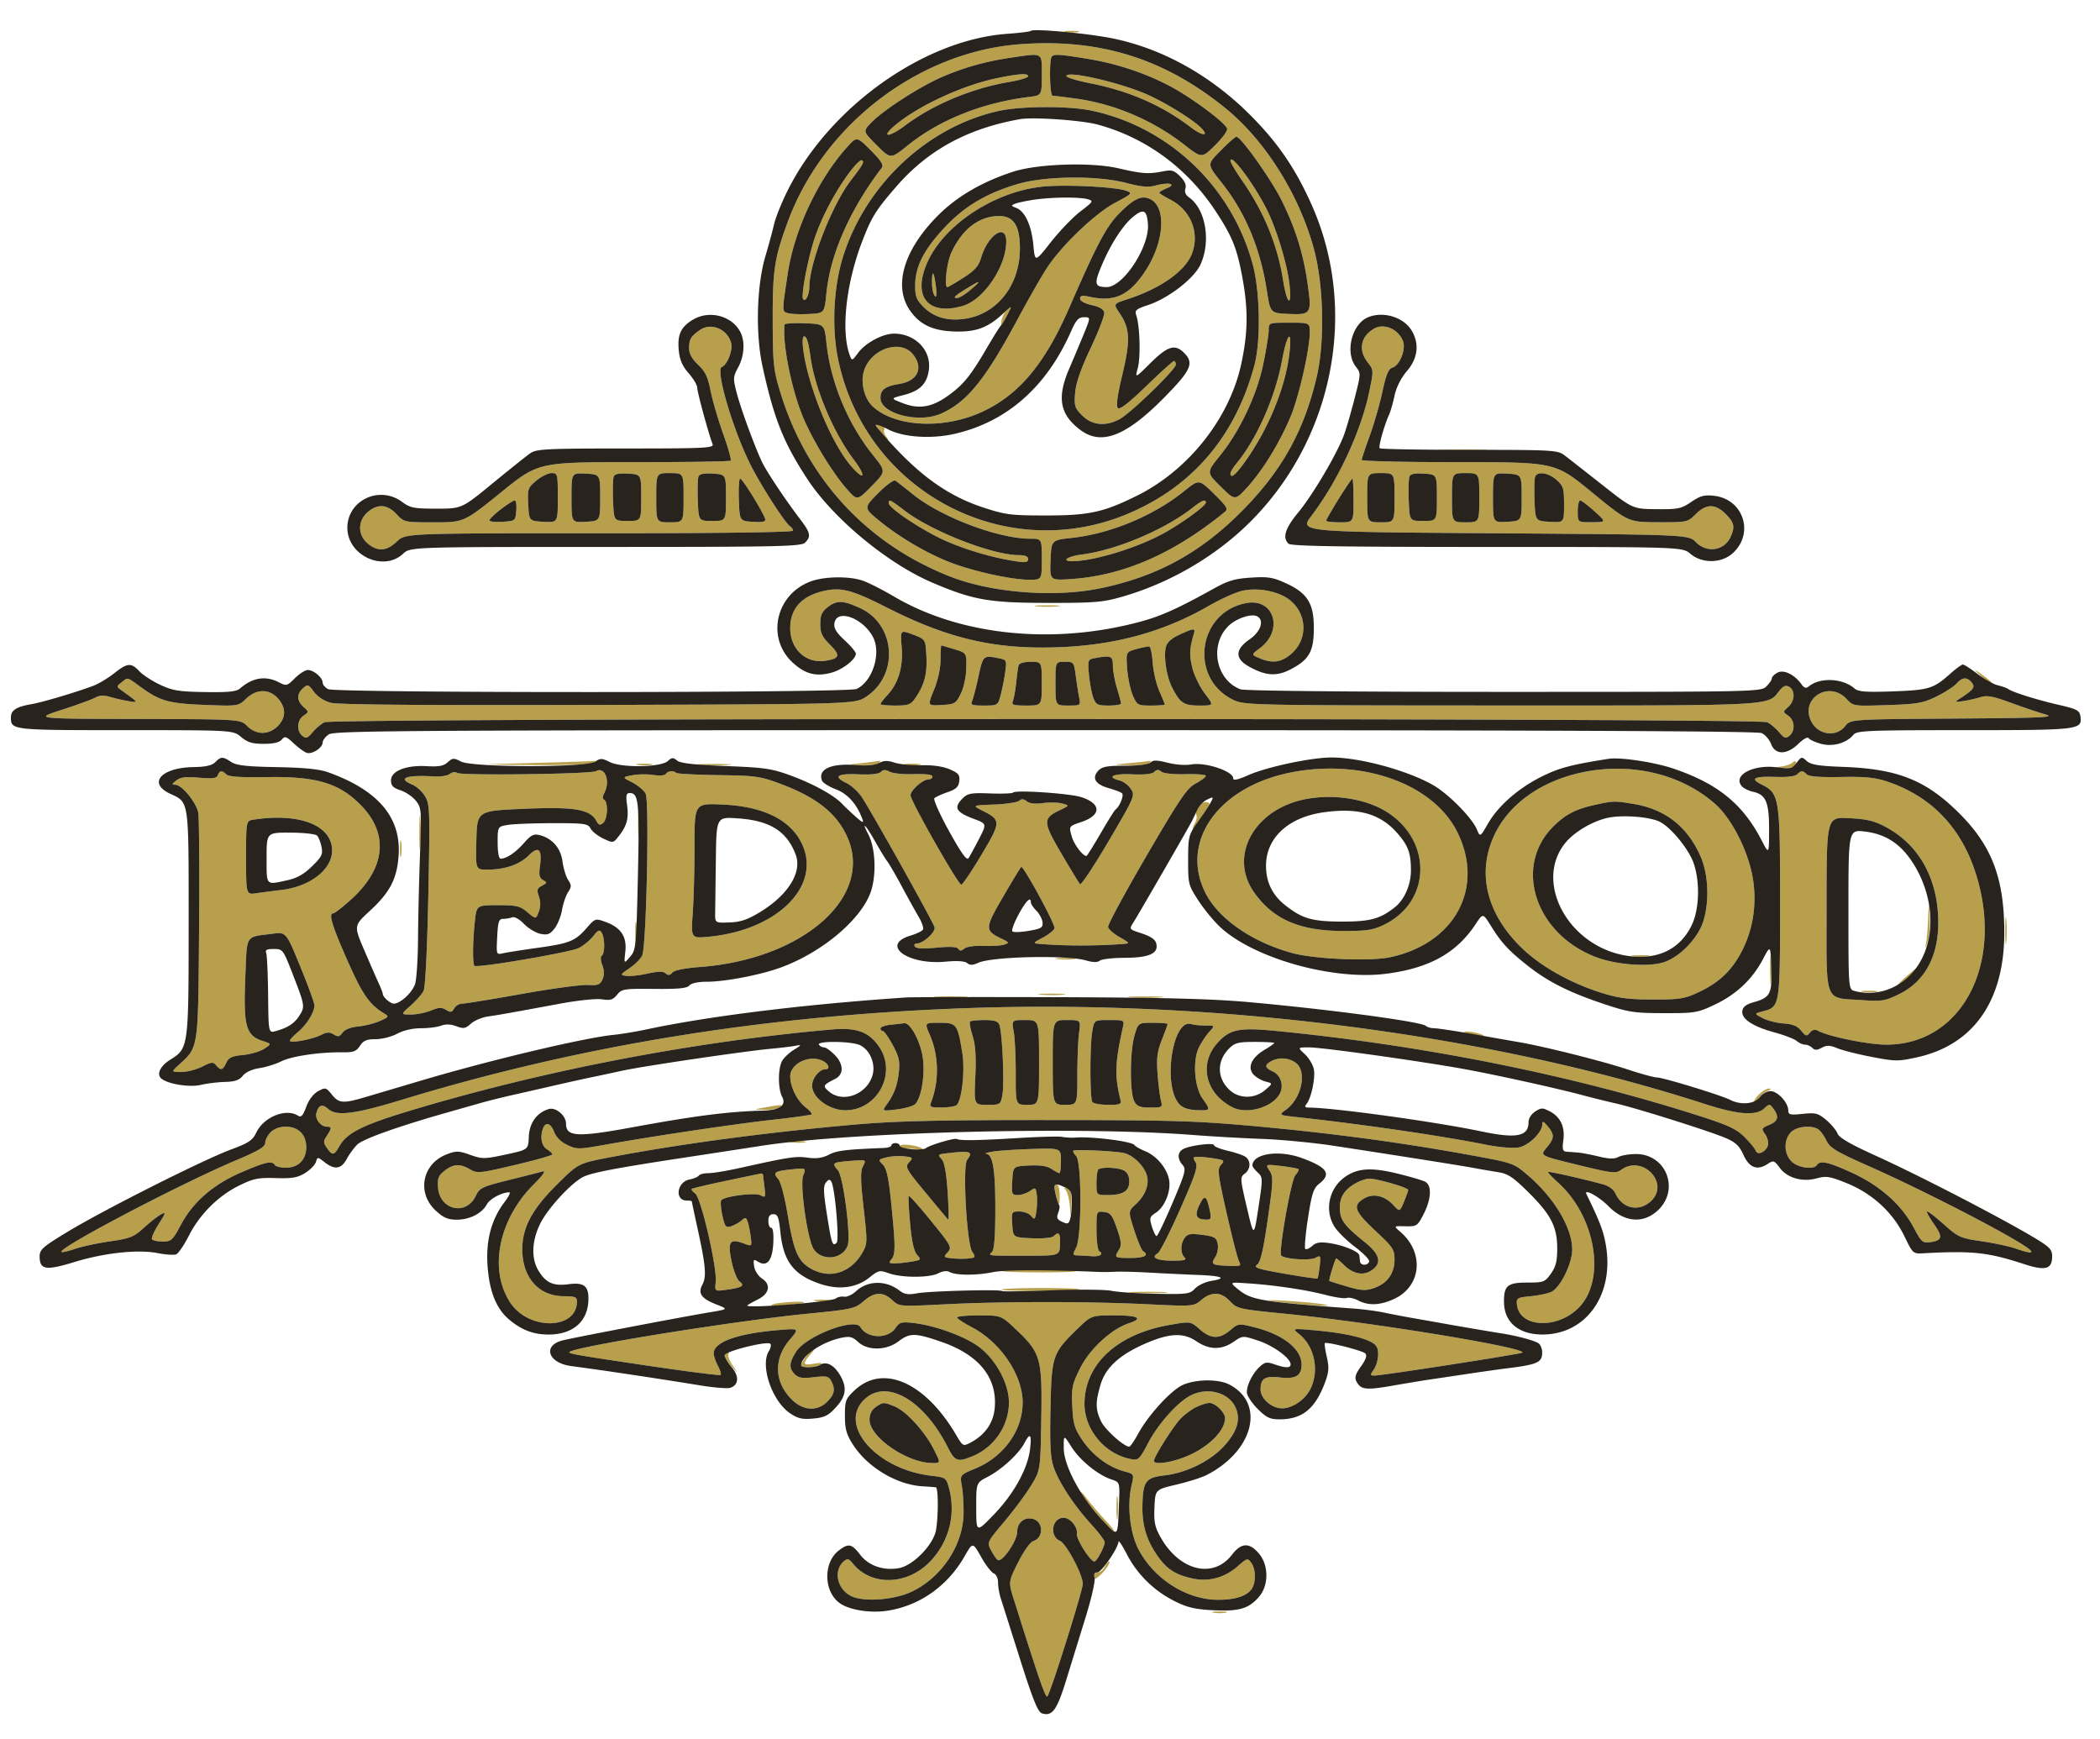
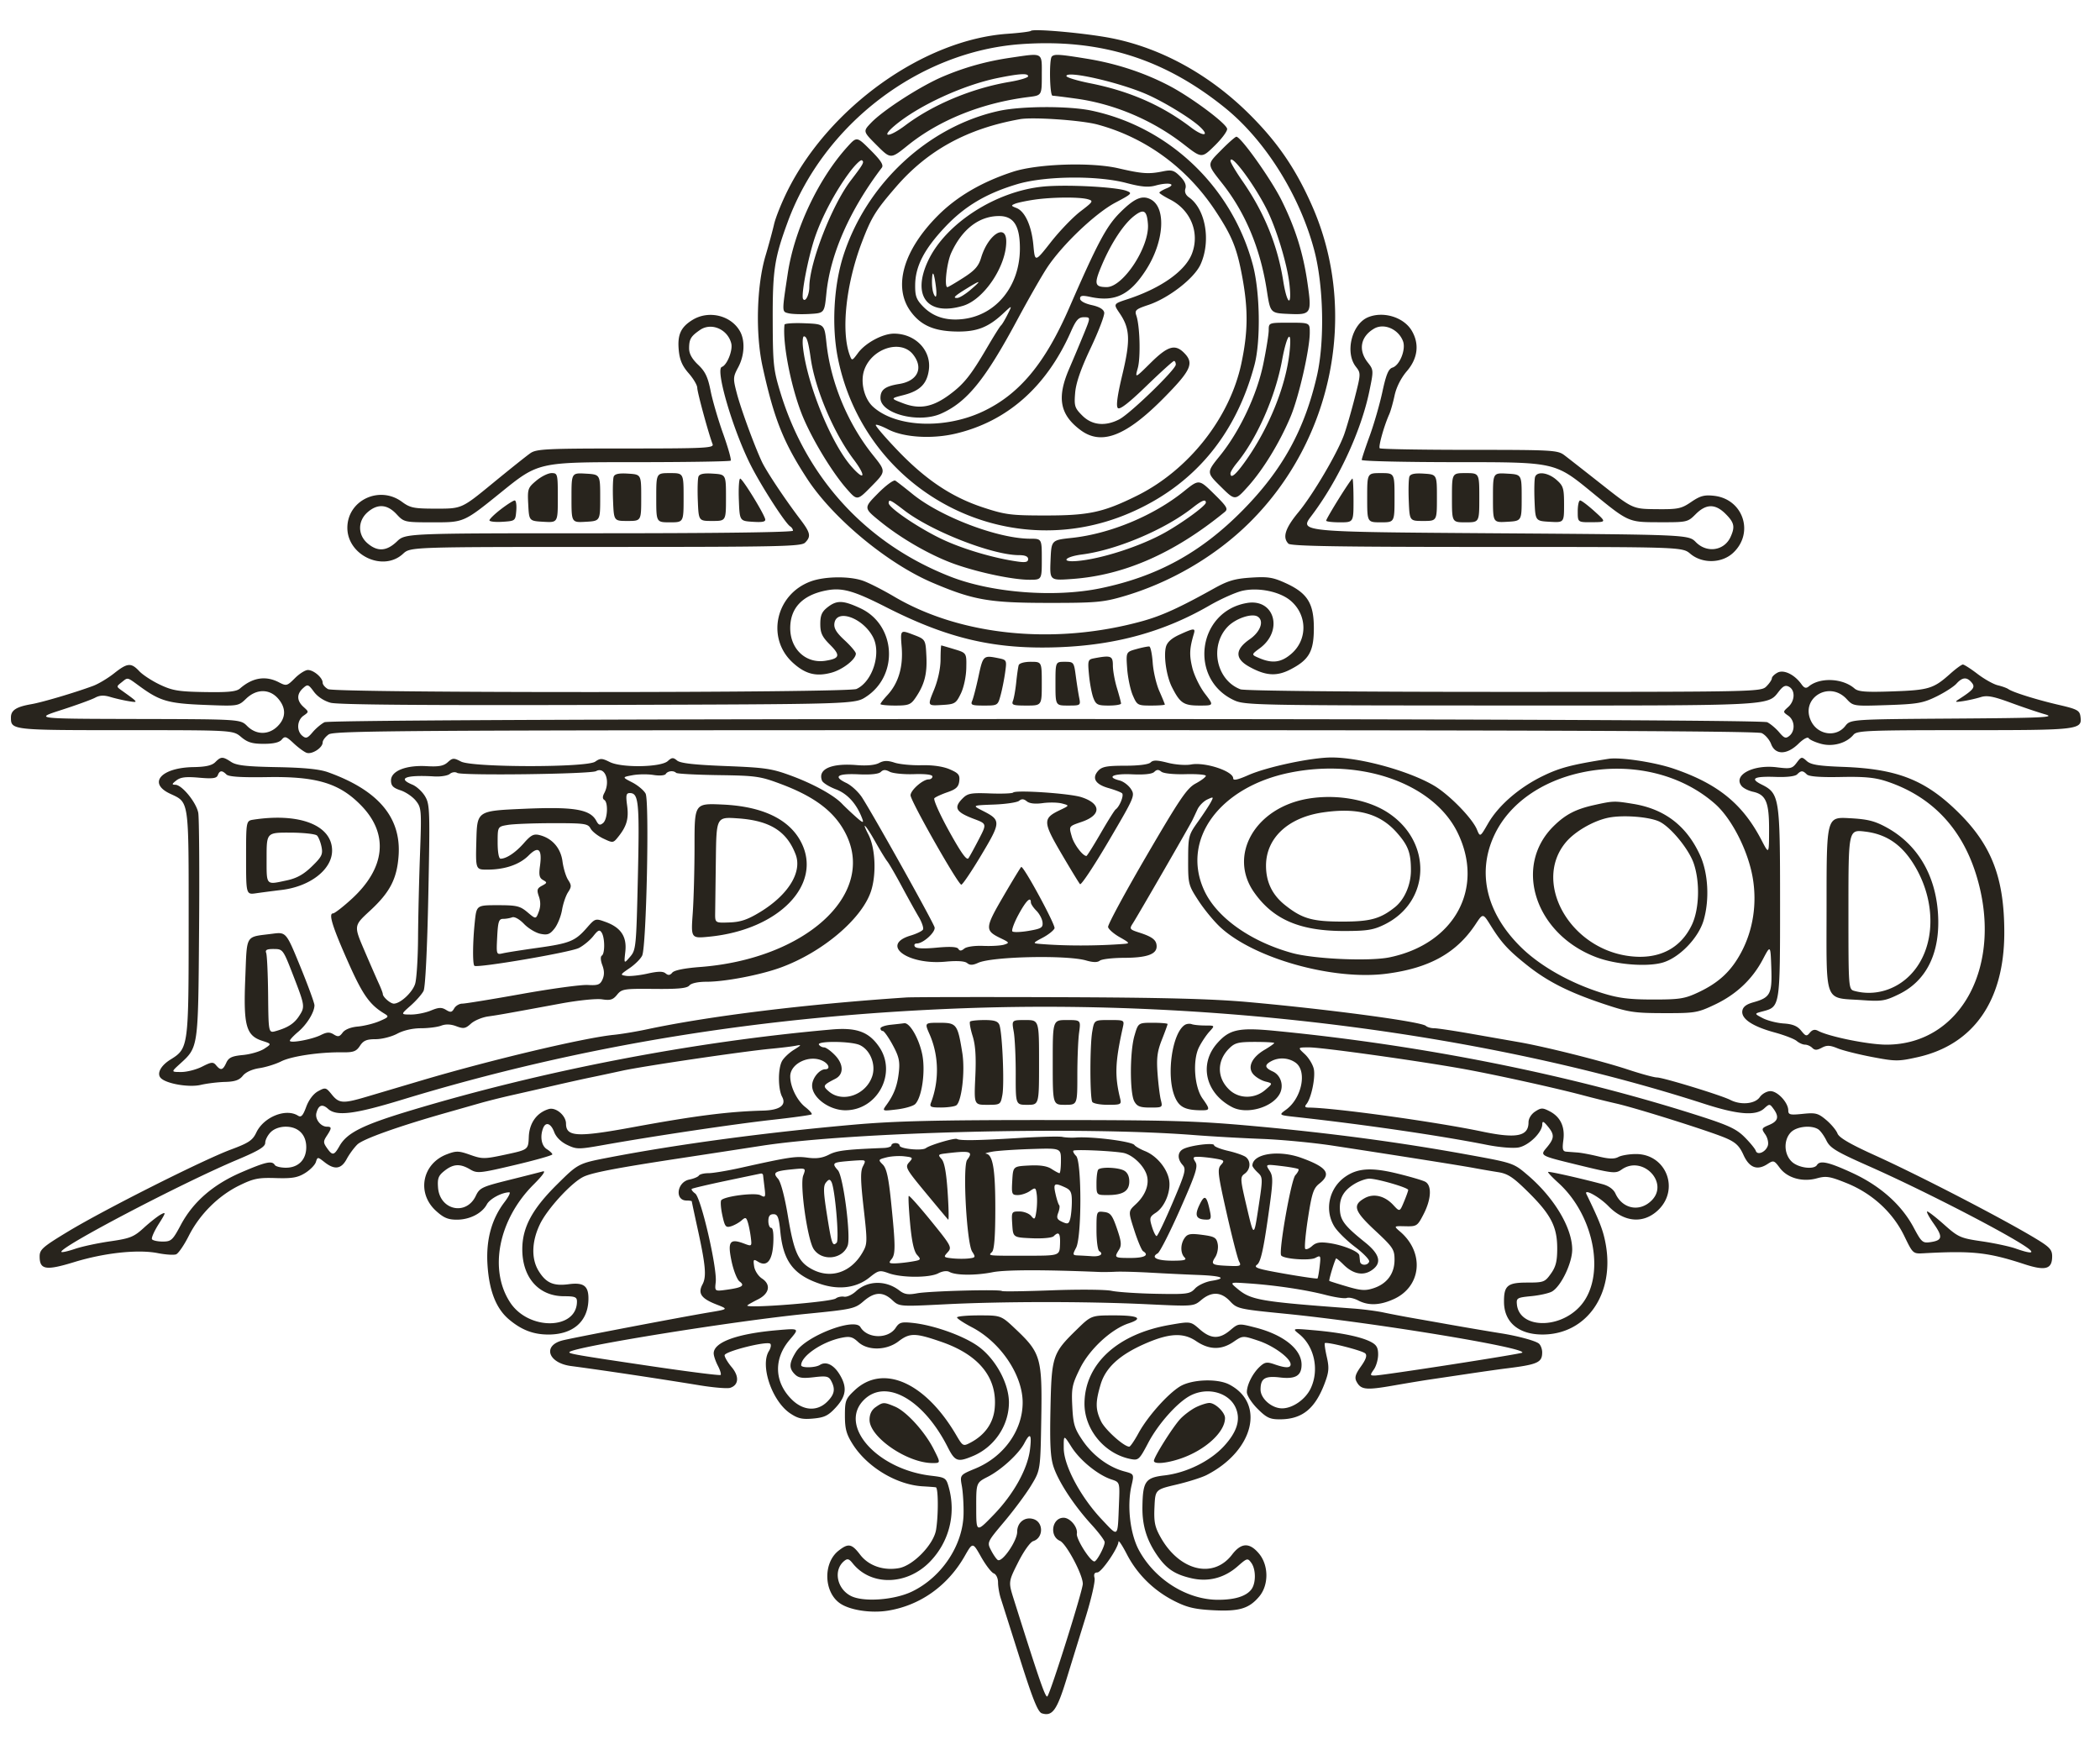
<svg xmlns="http://www.w3.org/2000/svg" width="768" height="636" viewBox="0 0 768 636">
-   <path fill="#b79f4b" fill-rule="evenodd" d="M389.75 11.706c1.238.238 3.262.238 4.5 0 1.238-.239.225-.434-2.25-.434s-3.488.195-2.25.434m-16.315 4.433c-37.259 2.624-72.235 29.287-85.383 65.09-4.836 13.169-5.512 17.594-5.461 35.771.045 16.155.26 18.192 2.795 26.5 9.652 31.636 31.722 55.504 62.341 67.419 15.165 5.901 38.073 7.652 54.773 4.187 20.806-4.316 36.757-13.072 52-28.543 14.468-14.684 22.539-29.295 27.102-49.063 2.895-12.544 2.467-33.016-.962-45.977-5.318-20.098-17.913-40.194-32.661-52.109-22.281-18.003-45.68-25.309-74.544-23.275m-3.852 4.968c-8.836 1.289-16.778 3.504-24.797 6.916-8.176 3.479-21.848 12.29-26.248 16.915-2.962 3.114-2.962 3.114 2.116 8.192s5.078 5.078 11.329.04c11.586-9.335 27.231-15.592 44.267-17.704 4.75-.589 4.75-.589 4.75-8.027 0-8.495.71-8.101-11.417-6.332m15.084-.44c-1.03 1.03-.788 14.333.261 14.333.51 0 4.447.49 8.75 1.088 13.973 1.943 27.956 7.903 39.322 16.76 6.5 5.065 6.5 5.065 11.277.369 2.628-2.582 4.653-5.339 4.5-6.126-.395-2.041-13.063-11.467-21.054-15.667-9.169-4.818-19.414-8.192-30.223-9.951-10.125-1.648-11.881-1.758-12.833-.806M365 28.501c-12.795 2.586-29.232 10.171-37.831 17.458-5.285 4.478-2.071 4.383 3.915-.115 10.175-7.646 24.421-13.584 38.166-15.908 3.712-.628 6.75-1.545 6.75-2.039 0-1.173-3.028-1.007-11 .604m25-.699c0 .508 3.933 1.705 8.74 2.66 14.33 2.846 26.251 8.068 36.801 16.121 4.564 3.484 7.055 3.228 3.178-.327-3.409-3.126-12.911-8.924-19.144-11.681C409.578 30.154 390 25.67 390 27.802m-24.67 12.752c-25.944 5.691-48.466 26.644-56.908 52.946-3.53 10.998-4.321 25.944-1.985 37.518 9.828 48.692 61.287 76.038 106.568 56.631 23.375-10.019 38.868-28.35 45.763-54.149 2.336-8.742 2.047-26.802-.586-36.644-7.614-28.451-30.544-50.374-58.996-56.404-8.281-1.755-25.626-1.703-33.856.102m-55.463 13.171C299.204 65.528 290.513 84 288.095 100c-2.166 14.336-2.174 13.942.272 14.556 1.232.309 4.691.423 7.686.253 5.447-.309 5.447-.309 6.169-7.546 1.431-14.352 8.558-30.506 20.27-45.947.73-.962-.347-2.647-4.076-6.376-5.068-5.068-5.068-5.068-8.549-1.215m136.727 1.179c-5.301 5.383-5.321 4.901.522 12.335 8.424 10.718 13.82 23.707 16.179 38.95 1.286 8.311 1.286 8.311 8.009 8.607 8.268.364 8.498-.021 6.846-11.449-1.574-10.88-4.429-19.965-9.459-30.097-3.823-7.699-14.879-23.25-16.53-23.25-.405 0-2.91 2.207-5.567 4.904m-135.935 8.143c-5.142 6.887-10.12 16.277-12.698 23.953-2.487 7.403-5.081 20.997-4.26 22.326.822 1.329 2.266-1.464 2.284-4.416.052-8.827 8.263-29.905 15.158-38.91 4.628-6.045 5.029-6.776 4.05-7.381-.463-.286-2.503 1.707-4.534 4.428M450 58.83c0 .591 1.97 3.908 4.378 7.372 7.936 11.418 12.824 23.377 14.908 36.477 1.419 8.916 3.259 9.851 2.275 1.157-.828-7.318-4.793-20.351-8.316-27.336C458.522 67.136 450 55.767 450 58.83m-78 8.514c-11.307 3.371-19.187 8.051-26.356 15.651-7.601 8.056-10.849 14.304-10.951 21.057-.063 4.127.395 5.431 2.781 7.921 3.704 3.866 8.579 5.418 14.733 4.689 12.163-1.441 20.763-12.107 20.783-25.777.013-8.32-2.266-11.885-7.595-11.885-7.329 0-13.562 4.801-17.528 13.5-1.627 3.57-2.618 12.5-1.386 12.5.264 0 2.881-1.536 5.815-3.413 4.216-2.697 5.584-4.241 6.519-7.364 2.542-8.484 9.185-12.752 9.185-5.901 0 9.062-8.169 21.214-15.798 23.499-12.956 3.882-18.797-3.559-12.839-16.354 6.412-13.769 24.953-25.683 42.437-27.269 8.507-.771 26.327.162 30.137 1.579 2.295.853 2.059 1.106-4 4.304-7.379 3.897-19.586 15.54-25.076 23.919-1.982 3.025-6.865 11.575-10.851 19-11.752 21.889-18.417 30.081-27.88 34.267-8.171 3.614-22.13.002-22.13-5.726 0-3.032 1.704-4.31 6.837-5.131 6.768-1.082 9-5.805 5.09-10.775-4.493-5.713-15.263-2.207-17.916 5.833-1.42 4.302.049 10.323 3.228 13.23 8.293 7.584 26.259 8.365 40.261 1.751 13.289-6.278 22.665-17.529 31.491-37.788 10.413-23.901 13.658-29.984 18.643-34.947 5.276-5.254 8.107-6.458 11.238-4.783 5.732 3.068 4.862 15.529-1.805 25.843-5.896 9.123-11.297 11.729-20.317 9.804-2.948-.629-3.75-.497-3.75.619 0 .855 1.689 1.793 4.248 2.361 2.822.626 4.359 1.543 4.581 2.731.183.985-2.036 6.801-4.93 12.925-3.632 7.684-5.399 12.773-5.701 16.418-.401 4.831-.179 5.541 2.605 8.325 3.544 3.544 8.346 4.043 13.497 1.402 3.963-2.032 20.7-18.235 20.7-20.04 0-.725-.293-1.319-.652-1.319-.358 0-4.894 4.104-10.08 9.12-6.464 6.254-9.751 8.797-10.457 8.091-.705-.705-.187-4.549 1.649-12.23 3.001-12.548 2.814-16.824-.977-22.41-2.345-3.456-2.345-3.456 2.836-5.153 12.297-4.027 21.21-10.341 23.62-16.733 2.87-7.614-.473-15.876-7.973-19.702-2.181-1.113-3.966-2.251-3.966-2.528 0-.278 1.238-1.014 2.75-1.637 3.762-1.55.627-2.292-4.131-.978-2.664.735-5.215.512-10.739-.938-10.644-2.794-29.737-2.583-39.88.442m-31.115 34.239c-.194 3.219.245 5.873 1.123 6.788.459.479.583-1.096.275-3.5-.616-4.824-1.22-6.245-1.398-3.288m12.856 3.791c-4.687 2.882-5.458 3.637-3.658 3.585.78-.022 2.975-1.372 4.879-3 4.14-3.538 3.826-3.689-1.221-.585m14.178 8.224c-.729.878-1.469 2.538-1.645 3.689-.387 2.536-.024 2.188 2.125-2.037 1.796-3.532 1.61-4.171-.48-1.652m-81.012 5.108c-.76 6.511 2.193 22 6.161 32.303 3.282 8.523 10.99 21.411 16.628 27.804 3.804 4.313 3.804 4.313 9.078-1.056 5.274-5.369 5.274-5.369.5-11.32-9.225-11.498-15.476-26.53-17.022-40.937-.752-7-.752-7-8.002-7.294-3.988-.161-7.292.064-7.343.5m177.08 2.044c-.007 1.513-.891 7.025-1.963 12.25-2.338 11.385-8.598 24.66-15.862 33.632-4.964 6.132-4.964 6.132.285 11.316 5.249 5.184 5.249 5.184 9.959-.055 5.59-6.217 11.609-16.085 15.582-25.546 3.031-7.218 7.012-24.679 7.012-30.754 0-3.593 0-3.593-7.5-3.593s-7.5 0-7.513 2.75M256 120.657c-3.362 2.322-3.967 3.34-3.985 6.708-.01 1.956 1.034 3.86 3.289 6 2.599 2.466 3.576 4.504 4.573 9.548.698 3.527 2.761 10.59 4.586 15.694 1.824 5.104 3.066 9.53 2.76 9.837-.306.306-16.259.556-35.451.556-34.894 0-34.894 0-48.496 11-13.602 11-13.602 11-24.538 11-10.861 0-10.955-.02-13.738-3-3.378-3.616-6.881-3.867-10.504-.75-3.697 3.18-3.74 8.283-.097 11.417 3.658 3.146 6.984 2.94 10.758-.667 3.14-3 3.14-3 73.991-3 43.606 0 70.852-.362 70.852-.941 0-.518-.457-1.224-1.016-1.569-1.799-1.112-10.593-14.764-14.487-22.49-6.493-12.882-12.984-35.004-10.512-35.828 1.896-.632 4.078-6.072 3.446-8.59-1.304-5.196-7.299-7.778-11.431-4.925m246.5-.473c-4.932 2.888-5.854 7.824-2.304 12.338 2.167 2.756 2.175 2.888.598 10.514-3.032 14.663-11.373 32.618-21.176 45.584-4.446 5.88-4.446 5.88 66.718 6.38s71.164.5 73.869 3.25c4.033 4.102 10.382 3.147 12.685-1.907 1.695-3.721 1.368-5.239-1.813-8.42-3.768-3.767-7.102-3.744-10.923.077-2.969 2.969-3.111 3-13.827 2.965-10.827-.034-10.827-.034-24.213-11C568.728 169 568.728 169 533.364 169c-19.45 0-35.364-.364-35.364-.809 0-.444 1.304-4.382 2.898-8.75 1.594-4.367 3.694-11.647 4.667-16.177 1.357-6.318 2.217-8.378 3.694-8.846 2.663-.845 4.977-6.668 3.839-9.661-1.682-4.424-6.962-6.702-10.598-4.573m-208.813 7.066c1.578 13.493 10.275 34.84 17.62 43.25 4.934 5.65 5.612 3.755.889-2.486-7.259-9.59-14.105-25.728-15.705-37.014-.853-6.026-1.461-8-2.463-8-.461 0-.614 1.912-.341 4.25m175.179 4.515c-2.46 13.359-9.161 28.571-16.545 37.562-1.276 1.554-2.321 3.242-2.321 3.75 0 2.205 1.991.523 5.792-4.895 8.366-11.928 14.394-26.862 15.778-39.095 1.041-9.202-.863-7.317-2.704 2.678M322 158c1.175 1.65 2.386 3 2.691 3 .304 0 .01-.655-.655-1.456-.664-.801-.947-1.879-.628-2.395.319-.517-.129-1.212-.996-1.544-2.598-.997-2.643-.738-.412 2.395m205.75 6.743c3.987.189 10.513.189 14.5 0 3.987-.19.725-.346-7.25-.346s-11.237.156-7.25.346M196.148 175.75c-3.123 2.621-3.262 3.033-2.962 8.75.314 6 .314 6 5.564 6.302 5.25.303 5.25.303 5.25-8.75 0-8.765-.073-9.052-2.288-9.052-1.258 0-3.762 1.238-5.564 2.75M209 182c0 9.105 0 9.105 5.25 8.802 5.25-.302 5.25-.302 5.25-8.802s0-8.5-5.25-8.802c-5.25-.303-5.25-.303-5.25 8.802m15.443-7.712c-.295.77-.403 4.732-.24 8.806.297 7.406.297 7.406 5.297 7.406s5 0 5-8.5 0-8.5-4.76-8.805c-3.375-.217-4.917.102-5.297 1.093M240 182c0 9 0 9 5 9s5 0 5-9 0-9-5-9-5 0-5 9m15.443-7.712c-.295.77-.403 4.732-.24 8.806.297 7.406.297 7.406 5.297 7.406s5 0 5-8.5 0-8.5-4.76-8.805c-3.375-.217-4.917.102-5.297 1.093M500 182c0 9 0 9 5 9s5 0 5-9 0-9-5-9-5 0-5 9m15.443-7.712c-.295.77-.403 4.732-.24 8.806.297 7.406.297 7.406 5.297 7.406s5 0 5-8.5 0-8.5-4.76-8.805c-3.375-.217-4.917.102-5.297 1.093M531 182c0 9 0 9 5 9s5 0 5-9 0-9-5-9-5 0-5 9m15 0c0 9.105 0 9.105 5.25 8.802 5.25-.302 5.25-.302 5.25-8.802s0-8.5-5.25-8.802c-5.25-.303-5.25-.303-5.25 8.802m15.422-7.656c-.284.739-.382 4.676-.219 8.75.297 7.406.297 7.406 5.547 7.708 5.25.303 5.25.303 5.25-6.298 0-5.947-.272-6.84-2.75-9.02-3.023-2.661-7.021-3.243-7.828-1.14m-291.214 8.406c.292 7.75.292 7.75 5.127 8.058 3.596.23 4.748-.026 4.5-1-.579-2.263-8.297-14.769-9.127-14.789-.436-.01-.661 3.469-.5 7.731m50.867-2.326c-5.265 5.331-5.265 5.331.882 10.305 7.986 6.462 18.812 12.615 27.56 15.664 8.78 3.06 21.018 5.607 26.941 5.607 4.542 0 4.542 0 4.542-7.5s0-7.5-4.25-7.507c-11.77-.019-32.717-7.968-42.991-16.313-2.892-2.35-5.745-4.568-6.339-4.93-.594-.362-3.449 1.742-6.345 4.674M433 179.637c-11.102 8.942-26.971 15.543-41 17.055-7.5.808-7.5.808-7.797 8.21-.297 7.402-.297 7.402 8 6.804 18.943-1.366 37.202-9.392 55.679-24.476 1.359-1.11.864-1.95-3.913-6.647-5.469-5.376-5.469-5.376-10.969-.946m56.604 2.749c-2.532 4.062-4.604 7.662-4.604 8 0 .338 2.25.614 5 .614 5 0 5 0 5-8 0-4.4-.178-8-.396-8-.219 0-2.469 3.324-5 7.386m-306.422 3.828c-2.3 1.768-4.182 3.592-4.182 4.055 0 .462 2.137.703 4.75.536 4.704-.302 4.753-.341 5.06-4.055.171-2.062-.085-3.75-.568-3.75-.483 0-2.76 1.446-5.06 3.214M325 183.968c0 1.696 10.825 9.041 19.306 13.099 7.631 3.652 19.14 7.065 27.944 8.287 2.835.393 3.75.17 3.75-.917 0-.963-1.103-1.437-3.34-1.437-9.688 0-31.896-8.662-41.919-16.35-5.074-3.892-5.741-4.204-5.741-2.682m111.133 1.707c-10.123 7.976-27.847 15.467-40.417 17.082-6.316.811-7.988 2.87-1.947 2.398 8.78-.687 23.228-5.343 32.231-10.386 6.529-3.657 15-9.854 15-10.974 0-1.39-1.406-.847-4.867 1.88M577 187c0 4 0 4 5.25 3.959 5.25-.041 5.25-.041.871-4-2.408-2.177-4.77-3.959-5.25-3.959-.479 0-.871 1.8-.871 4m-275 28.939c-8.568 1.722-13.003 6.418-12.996 13.761.007 7.713 5.792 13.052 12.91 11.917 5.232-.835 5.546-1.957 1.636-5.867-2.891-2.891-3.55-4.297-3.55-7.577 0-3.16.568-4.474 2.635-6.1 3.39-2.667 5.69-2.601 12.02.347 12.931 6.021 14.152 24.385 2.149 32.329-4.157 2.751-4.157 2.751-98.049 3.021-63.713.183-95.156-.07-97.822-.788-2.385-.642-4.787-2.218-6.113-4.011-2.048-2.771-2.295-2.852-4.001-1.307-2.371 2.146-2.306 4.585.182 6.836 2 1.811 2 1.811 0 3.212-2.391 1.675-2.617 5.531-.432 7.345 1.329 1.103 1.903.906 3.75-1.283 1.2-1.422 3.164-3.078 4.365-3.68 3.104-1.554 524.528-1.554 527.632 0 1.201.602 3.165 2.258 4.365 3.68 1.847 2.189 2.421 2.386 3.75 1.283 2.185-1.814 1.959-5.67-.432-7.345-2-1.401-2-1.401 0-3.212 2.442-2.209 2.606-6.062.313-7.346-1.288-.72-2.159-.347-3.668 1.572-4.279 5.439-1.116 5.276-101.862 5.252-88.339-.021-93.496-.119-97.323-1.858-16.829-7.644-13.615-32.553 4.597-35.629 10.031-1.695 13.392 10.105 4.707 16.526-3.195 2.363-3.195 2.363-.229 3.628 4.845 2.066 8.105 1.61 11.821-1.652 5.921-5.198 5.738-14.212-.393-19.371-3.932-3.309-11.72-4.909-17.545-3.603-2.484.556-7.981 3.012-12.216 5.458-16.45 9.497-33.978 14.361-54.701 15.177-23.449.924-40.589-3.027-63.379-14.608-12.096-6.146-16.238-7.289-22.121-6.107m77.25 5.789c2.063.216 5.438.216 7.5 0 2.063-.215.375-.392-3.75-.392s-5.812.177-3.75.392m-49.486 14.914c.582 7.26-1.19 13.187-5.252 17.564-1.382 1.489-2.512 2.951-2.512 3.25 0 .299 2.444.544 5.432.544 4.8 0 5.652-.32 7.325-2.75 3.306-4.802 4.356-8.741 4.045-15.187-.302-6.272-.302-6.272-4.925-8.023-4.623-1.75-4.623-1.75-4.113 4.602m101.497-4.525c-2.872 1.321-4.445 2.768-4.876 4.487-.869 3.461.233 10.742 2.219 14.663 2.967 5.858 4.272 6.733 10.044 6.733 5.339 0 5.339 0 1.964-4.421-1.856-2.432-3.925-6.715-4.597-9.518-1.107-4.611-.992-6.951.6-12.311.638-2.146.022-2.104-5.354.367m-87.285 9.133c-.014 3.196-.956 7.519-2.408 11.049-2.385 5.799-2.385 5.799 2.774 5.5 4.89-.283 5.256-.5 7.05-4.174 1.086-2.224 1.938-6.218 2-9.372.108-5.496.108-5.496-4.392-6.859-2.475-.75-4.613-1.37-4.75-1.379-.137-.008-.261 2.348-.274 5.235m71.67-3.915c-3.853 1.068-3.853 1.068-3.422 7.117.238 3.326 1.161 7.736 2.053 9.798 1.567 3.624 1.79 3.75 6.672 3.75 2.778 0 5.051-.168 5.051-.373s-.905-2.418-2.011-4.919c-1.106-2.5-2.195-7.158-2.421-10.351-.226-3.192-.783-5.869-1.239-5.947-.456-.079-2.563.337-4.683.925m-57.768 9.915c-.859 3.988-1.906 8.037-2.327 9-.672 1.537-.148 1.75 4.303 1.75 5.035 0 5.076-.026 6.106-3.853.571-2.119 1.315-5.878 1.655-8.352.609-4.442.576-4.507-2.624-5.147-5.338-1.067-5.492-.924-7.113 6.602m42.241-6.527c-2.254.426-2.353.752-1.845 6.114.294 3.115 1.017 6.901 1.606 8.413.949 2.437 1.585 2.75 5.595 2.75 2.489 0 4.52-.337 4.514-.75-.006-.413-.681-2.959-1.5-5.659-.819-2.7-1.489-6.412-1.489-8.25 0-3.531-.683-3.791-6.881-2.618m-27.566 2.527c-.211.688-.615 3.5-.898 6.25-.282 2.75-.818 5.787-1.191 6.75-.596 1.539-.003 1.75 4.929 1.75 5.607 0 5.607 0 5.607-8s0-8-4.031-8c-2.354 0-4.192.52-4.416 1.25M386 250c0 8 0 8 4.625 8 4.555 0 4.616-.043 4.053-2.86-.315-1.573-.879-5.173-1.254-8-.668-5.035-.75-5.14-4.053-5.14-3.371 0-3.371 0-3.371 8m338.461-2.777c1.671 1.498 3.437 2.735 3.924 2.75.487.015-.413-.954-2-2.152-4.432-3.347-5.29-3.614-1.924-.598m-680.02 2.304c-1.919 1.509-1.918 1.543.059 2.956 6.24 4.46 6.283 4.528 2.5 3.907-1.925-.317-4.94-1.011-6.701-1.544-2.284-.691-3.859-.612-5.5.277-1.264.685-6.799 2.699-12.299 4.475-10 3.228-10 3.228 27.705 3.315 37.704.087 37.704.087 40.204 2.587 3.293 3.293 7.87 3.312 11.136.045 3.059-3.058 3.132-6.647.205-10.049-3.153-3.665-7.909-3.676-11.718-.026-2.898 2.776-2.898 2.776-15.215 2.292-13.219-.518-16.275-1.385-23.558-6.679-4.967-3.61-4.378-3.476-6.818-1.556m671.055.477c-.997 1.102-4.303 3.222-7.346 4.711-4.896 2.395-6.962 2.754-17.948 3.12-12.351.411-12.429.4-14.85-2.211-6.49-7-17.244-.117-12.91 8.263 2.539 4.911 9.107 5.773 12.37 1.625 1.957-2.488 1.957-2.488 39.822-2.75 32.573-.225 37.237-.439 33.366-1.529-2.475-.698-8.145-2.61-12.601-4.251-6.405-2.358-8.707-2.791-11-2.068-1.594.503-4.474 1.158-6.399 1.455-2.996.462-3.231.366-1.631-.665 5.397-3.478 6.12-4.41 4.726-6.089-1.783-2.149-3.404-2.036-5.599.389M195 279c-21.5.56-21.5.56-.5.765 12.238.119 21.626-.2 22.5-.765.825-.533 1.05-.877.5-.765-.55.113-10.675.457-22.5.765m120.5 0c-6 .664-6 .664-.309.832 3.13.092 5.969-.282 6.309-.832.34-.55.479-.924.309-.832-.17.093-3.009.467-6.309.832m98 0c-7 .647-7 .647-.309.823 3.68.098 6.969-.273 7.309-.823.34-.55.479-.921.309-.823-.17.097-3.459.467-7.309.823m241.933-.06c-.513.498-2.283 1.098-3.933 1.333-2.748.392-2.69.44.691.577 2.03.083 3.988-.33 4.35-.917.877-1.418.072-2.139-1.108-.993m-422.169.778c1.52.229 3.77.223 5-.014 1.23-.237-.014-.425-2.764-.418-2.75.008-3.756.202-2.236.432m22.486.019c2.887.202 7.613.202 10.5 0 2.887-.202.525-.367-5.25-.367s-8.137.165-5.25.367m75.514-.019c1.52.229 3.77.223 5-.014 1.23-.237-.014-.425-2.764-.418-2.75.008-3.756.202-2.236.432m-113.275 2.263c-1.955 1.088-49.104 1.691-50.783.65-.724-.45-1.916-.287-2.707.37-.777.645-3.345 1.057-5.706.916-10.318-.616-13.675.647-7.984 3.004 1.546.64 3.642 2.572 4.658 4.293 1.736 2.938 1.808 5.135 1.178 36.047-.408 20.01-1.091 33.766-1.743 35.079-.589 1.188-2.721 3.616-4.737 5.395-3.665 3.235-3.665 3.235.117 3.25 2.08.008 5.368-.648 7.307-1.458 2.83-1.182 3.919-1.231 5.524-.25 1.669 1.022 2.162.935 2.992-.527.547-.962 1.873-1.75 2.948-1.75 1.074 0 10.84-1.59 21.7-3.534 10.861-1.944 21.734-3.424 24.163-3.289 3.764.21 4.567-.093 5.439-2.046.709-1.589.685-3.187-.078-5.207-.646-1.712-.724-3.148-.189-3.479 1.182-.73 1.152-6.517-.043-8.406-.76-1.202-1.306-.976-3.073 1.269-1.182 1.503-3.545 3.454-5.252 4.337-3.111 1.609-37.308 7.434-38.229 6.512-.687-.687-.611-8.713.151-16.01.643-6.147.643-6.147 8.424-6.147 6.907 0 8.125.29 10.85 2.583 3.07 2.583 3.07 2.583 4.116-.168.701-1.843.721-3.684.061-5.577-.841-2.414-.678-2.99 1.121-3.953 1.924-1.029 1.959-1.209.396-2.083-1.351-.756-1.588-1.832-1.131-5.129.86-6.211-.517-7.481-4.16-3.838-3.323 3.323-8.675 5.151-15.103 5.159-4.284.006-4.284.006-4-10.744.284-10.75.284-10.75 17.284-11.496 18.437-.81 24.315.163 26.581 4.398.845 1.578 1.347 1.738 2.489.79 1.629-1.352 1.941-7.508.427-8.444-.67-.414-.67-1.241 0-2.493 2.322-4.339.26-9.841-3.008-8.024m104.132.298c-.752.752-3.69 1.07-8.042.869-7.848-.363-9.523.793-4.573 3.154 1.882.897 4.505 3.334 5.829 5.414 4.822 7.579 26.173 45.829 26.469 47.419.331 1.777-4.198 5.865-6.498 5.865-.786 0-1.118.496-.741 1.106.463.748 3.035.885 7.954.424 4.979-.466 7.489-.327 7.964.443.508.821 1.09.796 2.162-.093.846-.703 3.789-1.124 6.956-.996 3.018.122 6.458-.085 7.643-.461 2.002-.636 1.917-.799-1.204-2.304-5.943-2.866-5.892-3.714.943-15.43 3.429-5.879 6.363-10.689 6.519-10.689 1.068 0 12.599 21.296 12.156 22.45-.307.798-2.267 2.353-4.358 3.456-3.539 1.868-3.629 2.021-1.3 2.225 9.028.793 20.888.803 31 .028 2.309-.177 2.195-.365-1.492-2.453-2.195-1.243-4.112-2.923-4.261-3.733-.148-.81 6.162-12.498 14.024-25.973 12.265-21.023 14.82-24.784 18.008-26.5 2.044-1.1 3.717-2.361 3.718-2.803.002-.441-3.36-.713-7.47-.604-4.347.115-8.037-.271-8.823-.924-1.004-.833-1.662-.811-2.56.087-.782.782-3.665 1.095-8.176.886-6.903-.319-9.515 1.002-4.481 2.265 1.368.344 3.215 1.734 4.103 3.09 1.578 2.408 1.388 2.851-8.128 19.043-5.359 9.118-10.074 16.214-10.478 15.769-.403-.445-3.473-5.482-6.822-11.193-6.799-11.596-6.841-12.871-.523-15.884 3.521-1.679 3.521-1.679.775-2.414-1.511-.404-4.691-.468-7.067-.142-2.8.384-4.852.15-5.833-.664-1.093-.907-1.875-.957-2.811-.18-.714.592-4.876 1.21-9.25 1.372-7.953.296-7.953.296-4.022 2.296 6.709 3.413 6.688 4.057-.544 16.155-3.566 5.965-6.86 10.845-7.32 10.845-1.167 0-18.561-30.618-18.564-32.677-.003-1.865 4.504-5.823 6.632-5.823.751 0 1.365-.48 1.365-1.067 0-.673-2.505-.986-6.78-.847-3.729.121-7.71-.278-8.847-.886-1.535-.822-2.372-.801-3.252.079m149.827.215c-25.974 5.179-40.157 24.629-31.507 43.207 4.578 9.833 16.863 18.56 32.059 22.775 8.005 2.22 28.323 3.121 35.719 1.584 23.767-4.94 34.826-25.308 24.799-45.674-8.752-17.779-34.824-27.125-61.07-21.892m106.345.014c-14.611 3.175-26.106 11.303-31.506 22.276-6.835 13.89-3.393 28.975 9.494 41.612 7.082 6.943 18.02 13.11 29.719 16.754 5.937 1.85 9.792 2.338 18.5 2.343 9.767.006 11.622-.285 16.546-2.594 7.554-3.544 12.056-7.738 15.756-14.679 4.316-8.098 5.805-17.695 4.21-27.149-1.676-9.938-7.667-21.714-13.797-27.122-12.506-11.033-30.951-15.346-48.922-11.441m-498.642.959c-.445 1.159-1.879 1.35-6.857.909-4.821-.426-6.762-.192-8.294 1.002-1.681 1.31-1.737 1.563-.354 1.59 2.42.047 7.662 6.482 8.359 10.261.332 1.799.467 21.046.299 42.771-.337 43.73-.205 42.826-7.131 49.151C62.554 392 62.554 392 66.317 392c2.069 0 5.501-.887 7.625-1.97 3.371-1.72 4.017-1.784 5.083-.5 1.691 2.037 2.482 1.848 3.731-.895.871-1.911 2.042-2.457 6.104-2.848 2.765-.265 6.258-1.29 7.764-2.276 2.737-1.793 2.737-1.793-.694-2.902-5.95-1.923-6.941-5.548-6.233-22.788.68-16.545-.219-15.055 9.875-16.37 5.071-.661 5.071-.661 10.25 11.996 2.848 6.961 5.178 13.331 5.178 14.155 0 2.518-2.766 7.023-5.964 9.714-1.67 1.405-3.036 2.866-3.036 3.247 0 1.028 8.069-.451 11.326-2.076 2.221-1.108 3.232-1.156 4.725-.223 1.563.976 2.138.859 3.25-.661.836-1.143 2.956-1.992 5.56-2.226 2.315-.209 5.881-1.096 7.924-1.972 3.419-1.465 3.563-1.684 1.801-2.748-5.394-3.259-7.934-6.85-13.174-18.623-5.835-13.11-7.369-18.034-5.618-18.034.575 0 3.628-2.361 6.786-5.247 12.344-11.282 13.661-23.685 3.621-34.088-7.976-8.263-16.298-10.799-34.454-10.498-9.617.159-14.112-.132-14.95-.97-1.585-1.585-2.463-1.51-3.146.27m163.848-.465c-.355.574-2.283.736-4.512.38-2.14-.342-5.601-.3-7.689.094-3.798.715-3.798.715-.079 2.628 2.046 1.052 4.246 2.896 4.889 4.098 1.418 2.648.297 55.815-1.248 59.205-.533 1.171-2.606 3.246-4.605 4.611-3.516 2.401-3.555 2.494-1.195 2.835 1.342.194 4.824-.181 7.738-.833 3.847-.86 5.66-.885 6.617-.09.972.806 1.619.734 2.456-.274.715-.862 4.459-1.62 10.105-2.047 38.173-2.881 64.059-26.1 53.637-48.109-3.92-8.277-11.159-13.963-23.868-18.747-7.715-2.904-9.197-3.117-23.048-3.315-8.142-.116-15.08-.487-15.417-.825-.947-.946-3.092-.726-3.781.389m413.733.166c-.706.706-3.742 1.074-7.685.932-8.041-.292-9.719.568-5.358 2.747 6.597 3.294 6.808 4.631 6.809 43.18.002 38.149.006 38.123-6.293 39.784-3.205.845-3.205.845-.038 2.5 1.742.91 5.188 1.787 7.658 1.948 3.267.213 5.005.927 6.376 2.619 1.691 2.09 2.018 2.166 3.196.746.918-1.106 1.823-1.309 3.006-.676 3.957 2.118 18.464 5.052 24.976 5.052 27.618 0 43.12-29.611 32.721-62.5-5.354-16.932-16.357-28.352-32.503-33.736-4.365-1.455-8.08-1.817-16.874-1.642-7.57.151-11.662-.161-12.45-.949-1.47-1.47-2.075-1.471-3.541-.005m-179.015 8.912c-19.208 3.321-29.12 20.637-19.582 34.209 7 9.959 16.749 14.155 32.865 14.147 8.447-.004 10.742-.368 14.777-2.343 17.118-8.38 17.629-30.587.947-41.166-7.432-4.713-18.799-6.613-29.007-4.847M233.349 301c0 4.675.173 6.587.383 4.25.211-2.337.211-6.163 0-8.5-.21-2.337-.383-.425-.383 4.25m204.81-5.883c-.675 1.081-.966 2.387-.647 2.903.319.516.094 1.848-.501 2.959-1.848 3.453-.331 2.218 2.124-1.729 1.283-2.062 2.647-4.219 3.032-4.792.391-.583-.068-1.1-1.041-1.174-.957-.072-2.293.753-2.967 1.833m144.841-.73c-6.742 1.495-10.492 3.447-14.822 7.716-14.882 14.672-6.761 39.523 15.669 47.95 7.052 2.649 18.199 3.574 24.021 1.993 6.141-1.668 13.277-8.976 15.183-15.549 2.2-7.586 1.662-17.26-1.323-23.779-4.909-10.724-12.914-16.871-24.425-18.756-6.948-1.138-7.301-1.127-14.303.425m-329 14.828c0 8.513-.295 19.64-.657 24.728-.656 9.25-.656 9.25 6.25 8.553 25.274-2.549 41.28-19.063 33.416-34.478-4.304-8.438-14.121-13.154-28.759-13.816-10.25-.464-10.25-.464-10.25 15.013M153.365 304.5c.003 5.5.171 7.622.373 4.716.203-2.905.201-7.405-.004-10-.206-2.594-.371-.216-.369 5.284m-60.615-4.784c-2.75.417-2.75.417-2.75 13.938 0 13.522 0 13.522 3.75 12.976 2.063-.301 6.225-.844 9.25-1.207 10.451-1.255 18.455-7.494 18.455-14.385 0-9.233-11.792-13.884-28.705-11.322M668 330.899c0 36.993-1.207 33.809 13.204 34.833 6.985.496 8.229.291 13.323-2.201 10.145-4.964 15.132-15.287 14.225-29.446-.913-14.24-7.604-25.421-18.891-31.564-4.336-2.36-6.885-2.986-13.599-3.338-8.262-.434-8.262-.434-8.262 31.716M146.286 310.5c.008 2.75.202 3.756.432 2.236.229-1.52.223-3.77-.014-5-.237-1.23-.425.014-.418 2.764m558.903 24.625c-.104 3.094-.412 7.144-.686 9-.496 3.375-.496 3.375.548.051.574-1.828.883-5.878.686-9-.359-5.676-.359-5.676-.548-.051m28.154 5.375c.003 4.4.179 6.076.39 3.724.212-2.352.209-5.952-.006-8s-.388-.124-.384 4.276m-501.023.5c0 3.575.182 5.038.403 3.25.222-1.788.222-4.712 0-6.5-.221-1.788-.403-.325-.403 3.25m415.035 13.5c-.003 4.95.166 7.101.376 4.78.209-2.321.212-6.371.005-9-.206-2.629-.378-.73-.381 4.22m-50.105-4.784c1.513.229 3.987.229 5.5 0s.275-.416-2.75-.416-4.263.187-2.75.416m-210.482 1.009c1.797.222 4.497.218 6-.01 1.503-.229.032-.411-3.268-.405-3.3.005-4.529.192-2.732.415M696.5 357.67c-2.2 1.972-3.1 3.12-2 2.55 1.853-.96 7.376-6.272 6.424-6.178-.233.023-2.224 1.655-4.424 3.628m-15.236 5.048c1.52.229 3.77.223 5-.014 1.23-.237-.014-.425-2.764-.418-2.75.008-3.756.202-2.236.432m-300.488 1.015c2.352.212 5.952.209 8-.006s.124-.388-4.276-.384c-4.4.003-6.076.179-3.724.39m-37.992 1.005c2.905.203 7.405.201 10-.004 2.594-.206.216-.371-5.284-.369-5.5.003-7.622.171-4.716.373m70.966-.001c2.887.202 7.613.202 10.5 0 2.887-.202.525-.367-5.25-.367s-8.137.165-5.25.367M353 368.671c-73.624 2.685-140.74 13.591-205.983 33.473-17.476 5.325-23.956 6.126-27.033 3.341-2.118-1.917-3.505-1.425-4.274 1.517-.578 2.211 1.575 4.998 3.861 4.998 1.8 0 1.792.517-.055 3.335-1.317 2.01-1.31 2.514.057 4.465 2.007 2.867 2.594 2.773 4.589-.734 2.758-4.848 8.526-7.721 26.124-13.015 48.771-14.669 103.163-25.132 153.84-29.592 9.156-.805 13.652.849 17.435 6.416 6.538 9.621-.686 23.118-12.377 23.123-5.93.003-12.184-4.625-12.184-9.017 0-2.69 2.657-5.981 4.829-5.981 1.839 0 1.37-1.823-.763-2.965-4.814-2.576-12.066.771-12.066 5.57 0 3.808 2.474 8.836 5.531 11.241 1.526 1.2 2.569 2.388 2.317 2.639-.251.251-6.712 1.15-14.358 1.998-13.855 1.536-43.258 5.92-61.699 9.2-9.208 1.637-9.897 1.637-13.349-.009-2.261-1.078-4.063-2.86-4.76-4.705-1.222-3.239-3.117-3.884-4.075-1.387-1.186 3.089-.579 6.418 1.393 7.65 1.1.687 2 1.54 2 1.896 0 .357-6.151 2.1-13.669 3.876-12.915 3.049-13.82 3.138-16.404 1.612-3.667-2.166-6.124-2.035-9.344.497-2.251 1.771-2.638 2.768-2.385 6.15.619 8.275 10.308 10.413 13.802 3.047 1.393-2.936 2.25-3.349 12-5.778 5.775-1.438 11.4-2.867 12.5-3.174 1.257-.351.009 1.43-3.358 4.791-12.84 12.823-16.467 31.167-8.537 43.18 6.79 10.285 24.395 9.989 24.395-.411 0-1.621-.735-1.919-4.75-1.922-9.224-.007-15.259-6.821-15.24-17.206.015-7.978 3.615-14.672 12.759-23.722 7.731-7.651 7.731-7.651 19.231-9.86 25.028-4.805 57.176-9.114 89-11.927 15.387-1.361 30.362-1.721 71-1.71 45.214.013 54.484.287 75.952 2.245 27.895 2.543 52.977 5.894 77.542 10.358 16.994 3.088 16.994 3.088 22.261 7.588 9.621 8.22 16.183 19.182 16.223 27.103.025 4.974-4.114 13.571-7.425 15.425-1.129.631-4.528 1.387-7.553 1.679-5.148.497-5.484.691-5.246 3.031.882 8.672 15.153 9.19 22.948.834 9.669-10.366 5.733-33.077-7.861-45.359-2.211-1.997-3.866-3.764-3.68-3.927.318-.277 11.893 2.325 19.926 4.479 2.269.609 3.998 1.864 4.705 3.415 2.583 5.669 8.89 6.876 13.233 2.533 6.506-6.506-3.313-16.664-10.941-11.321-2.234 1.565-3.105 1.473-16.141-1.703-13.779-3.357-13.779-3.357-11.361-6.231 2.931-3.483 3.006-4.792.451-7.859-1.576-1.893-1.973-2.029-2-.688-.059 2.968-4.948 7.72-8.659 8.417-2.005.376-7.011-.038-11.69-.967-16.866-3.349-45.302-7.498-69.628-10.159-6.445-.705-6.445-.705-3.722-2.689 5.797-4.223 7.788-14.176 3.443-17.218-2.568-1.799-6.07-2.006-8.843-.522-2.584 1.383-2.437 2.415.538 3.77 2.947 1.343 4.145 5.174 2.549 8.155-2.688 5.023-11.994 7.663-17.337 4.918-9.768-5.019-12.317-15.671-5.585-23.338 4.511-5.138 7.909-5.877 21.138-4.596 54.294 5.257 108.483 16.117 155.24 31.113 10.744 3.446 13.6 4.788 16.596 7.803 1.99 2.002 3.809 4.228 4.042 4.947.581 1.796 3.66.477 4.411-1.889.331-1.043-.094-2.891-.945-4.105-1.469-2.099-1.398-2.271 1.436-3.462 3.286-1.382 3.711-2.974 1.573-5.897-1.365-1.866-1.473-1.87-3.421-.107-3.068 2.776-9.589 2.264-21.92-1.723-78.642-25.423-178.262-38.307-270.249-34.953m1.78 4.882c-.304.304.108 2.666.915 5.25 1.054 3.372 1.334 7.589.994 14.947-.474 10.25-.474 10.25 4.373 10.25 4.782 0 4.857-.049 5.529-3.635.774-4.124-.038-22.955-1.104-25.615-.529-1.321-1.86-1.75-5.427-1.75-2.6 0-4.975.249-5.28.553m15.958 3.697c.419 2.337.748 9.313.732 15.5-.03 11.25-.03 11.25 4.25 11.25s4.28 0 4.28-15.5 0-15.5-5.012-15.5-5.012 0-4.25 4.25M385 388.5c0 15.5 0 15.5 4.5 15.5s4.5 0 4.5-10.86c0-5.974.286-12.949.636-15.5.636-4.64.636-4.64-4.5-4.64S385 373 385 388.5m14.445-11.25c-.894 5.201-.879 24.239.021 25.695.359.58 2.924 1.055 5.701 1.055 4.734 0 5.015-.141 4.497-2.25-2.049-8.346-1.867-13.292.958-26 .609-2.742.595-2.75-4.918-2.75-5.528 0-5.528 0-6.259 4.25m-73.695-2.522c-2.062.216-3.75.816-3.75 1.332 0 .517.378.94.841.94.463 0 2.091 2.296 3.618 5.101 2.258 4.149 2.684 5.969 2.282 9.75-.534 5.033-1.738 8.286-4.464 12.066-1.743 2.417-1.743 2.417 3.68 1.775 2.982-.354 6.016-1.237 6.743-1.963 2.479-2.479 3.832-12.159 2.553-18.259-1.221-5.82-4.573-11.586-6.571-11.302-.65.093-2.869.345-4.932.56m14.224 3.522c3.393 7.75 3.571 16.953.483 25.002-.576 1.5-.054 1.746 3.686 1.733 2.396-.009 4.893-.357 5.549-.773 1.996-1.27 3.306-12.532 2.233-19.199C350.23 374.487 349.86 374 343.581 374c-5.469 0-5.469 0-3.607 4.25m74.906.5c-1.705 5.869-1.735 20.936-.048 24 1.005 1.826 2.102 2.25 5.82 2.25 4.5 0 4.569-.049 3.886-2.75-.383-1.512-.926-5.9-1.208-9.75-.409-5.602-.094-8.056 1.579-12.287 1.15-2.908 2.091-5.495 2.091-5.75 0-.255-2.417-.463-5.37-.463-5.37 0-5.37 0-6.75 4.75m18.421-3.962c-4.621 2.956-6.828 18.356-3.737 26.079 1.594 3.985 3.844 5.133 10.061 5.133 2.927 0 2.941-.396.159-4.303-3.018-4.239-3.682-14.031-1.274-18.791.948-1.873 2.65-4.418 3.781-5.656 2.058-2.25 2.058-2.25-1.535-2.25-1.976 0-4.192-.22-4.924-.489-.733-.27-1.872-.145-2.531.277M537 378c1.375.44 3.4.801 4.5.801 1.584 0 1.48-.167-.5-.801-1.375-.44-3.4-.801-4.5-.801-1.584 0-1.48.167.5.801m106 22.5c-1.292 1.375-1.868 2.5-1.281 2.5.587 0 1.33-.686 1.652-1.524.321-.838 1.607-1.935 2.857-2.437 1.428-.573 1.687-.936.696-.976-.866-.034-2.632 1.062-3.924 2.437M279.5 405c-4 .716-4 .716 0 .843 2.2.069 4.675-.31 5.5-.843 1.787-1.155.951-1.155-5.5 0M99 414c-1.1 1.1-2 2.851-2 3.89 0 1.45-2.387 2.895-10.25 6.206-20.474 8.62-65.67 32.318-64.282 33.705.233.233 2.487-.279 5.009-1.138 2.521-.86 8.283-2.096 12.804-2.747 7.319-1.055 8.669-1.596 12.325-4.938 2.258-2.064 5.071-4.27 6.25-4.901 1.92-1.028 1.834-.658-.824 3.534-1.633 2.575-2.732 5.066-2.442 5.535.291.47 2.05.854 3.91.854 3.116 0 3.637-.478 6.609-6.053 4.511-8.464 11.847-14.832 22.221-19.288 8.914-3.83 11.145-4.317 12.17-2.659.34.55 2.166 1 4.059 1 4.536 0 7.441-2.928 7.441-7.5 0-4.598-2.902-7.5-7.5-7.5-2.167 0-4.262.762-5.5 2m556 0c-2.785 2.785-2.632 8.057.314 10.826 2.405 2.258 8.068 2.982 9.186 1.174 1.108-1.792 4.318-1.067 12.965 2.928 10.187 4.706 17.949 11.618 22.379 19.93 2.88 5.404 3.304 5.774 6.137 5.358 4.421-.649 4.633-1.891 1.161-6.817-1.705-2.419-2.75-4.399-2.321-4.399.429 0 3.232 2.183 6.229 4.852 5.129 4.565 5.939 4.922 13.75 6.062 4.565.665 10.134 1.857 12.376 2.648 4.721 1.666 6.669 1.862 5.274.532-3.813-3.635-37.461-21.128-58.95-30.648-12.024-5.326-14.22-6.652-15.56-9.397-.858-1.758-2.208-3.606-3-4.107-2.545-1.61-7.835-1.047-9.94 1.058m-365.736 3.718c1.52.229 3.77.223 5-.014 1.23-.237-.014-.425-2.764-.418-2.75.008-3.756.202-2.236.432m39.736 1.42c0 .474 1.313.862 2.918.862 1.605 0 3.743.291 4.75.647 1.293.457 1.538.325.832-.449-1.229-1.347-8.5-2.254-8.5-1.06m34 1.98c-1.925.34-3.01.678-2.411.75 2.504.303 3.411 5.616 3.411 19.979 0 10.141-.375 15.128-1.2 15.953-1.458 1.458-2.014 1.397 12.7 1.385 12-.011 12-.011 12.161-4.098.164-4.152-.423-4.925-2.31-3.038-.593.593-4.048.919-7.95.75-6.901-.299-6.901-.299-7.206-5.049-.299-4.656-.247-4.75 2.628-4.75 1.613 0 3.55.748 4.305 1.663 1.229 1.488 1.425 1.306 1.884-1.75.282-1.877.345-4.641.14-6.142-.35-2.563-.502-2.64-2.485-1.25-1.162.813-3.16 1.479-4.442 1.479-2.182 0-2.31-.332-2.027-5.25.302-5.25.302-5.25 6.147-5.553 4.027-.208 6.582.18 8.215 1.25 1.303.854 2.61 1.553 2.905 1.553.294 0 .535-2.065.535-4.589 0-4.588 0-4.588-10.75-4.25-5.913.187-12.325.617-14.25.957m29.555-.34c-.253.253.194 1.114.993 1.912 2.073 2.074 2.078 29.587.005 33.56-1.354 2.596-1.311 2.755.756 2.831 1.205.045 3.461.174 5.014.286 2.965.216 4.421-.789 2.693-1.857-.559-.345-1.016-3.781-1.016-7.635 0-7.008 0-7.008 2.75-6.691 2.364.272 3.028 1.125 4.734 6.077 1.626 4.725 1.761 6.117.75 7.737-1.825 2.92-1.709 3.002 4.266 3.002 5.052 0 6.911-1.01 4.548-2.47-.523-.324-1.966-3.739-3.206-7.59-2.255-7.001-2.255-7.001.513-9.569 3.425-3.175 4.952-6.997 4.129-10.332-.911-3.691-5.361-7.939-8.909-8.504-4.645-.741-17.496-1.28-18.02-.757m-46.892 1.023c-2.592.319-2.706.495-1.313 2.034 1.046 1.155 1.744 4.981 2.222 12.175.383 5.769.472 10.265.196 9.99-.275-.275-3.974-4.697-8.22-9.826-7.261-8.772-7.622-9.434-6.083-11.135 1.545-1.707 1.446-1.831-1.78-2.207-1.879-.22-4.817-.036-6.528.407-3.004.779-3.049.869-1.3 2.618 1.372 1.372 2.108 4.706 3.028 13.728 1.637 16.027 1.659 19.055.153 20.869-1.096 1.321-.937 1.544 1.09 1.535 1.304-.006 4.074-.292 6.154-.636 3.6-.595 3.702-.713 2.114-2.468-1.144-1.264-1.947-4.878-2.556-11.506-.489-5.315-.71-9.842-.492-10.06.218-.218 3.89 3.905 8.162 9.161 7.396 9.103 7.686 9.646 6.077 11.423-1.613 1.783-1.54 1.883 1.612 2.232 1.816.201 4.53.223 6.032.05 2.561-.295 2.642-.45 1.307-2.5-2.015-3.093-3.553-31.309-1.829-33.573 2.364-3.104 1.183-3.444-8.046-2.311m91.516 3.114c1.014 1.623.161 4.256-5.582 17.25-3.729 8.434-7.422 15.7-8.209 16.146-2.658 1.509-.3 2.689 5.371 2.689 4.387 0 5.374-.267 4.441-1.2-1.569-1.569-1.53-4.967.083-7.172 1.061-1.452 2.166-1.637 6.405-1.075 4.502.597 5.186.999 5.644 3.313.287 1.449-.115 3.623-.894 4.832-1.711 2.656-1.289 2.933 4.874 3.195 4.367.187 4.721.038 3.839-1.61-.534-.999-2.586-8.974-4.559-17.723-3.237-14.352-3.438-16.073-2.058-17.598 1.406-1.553 1.223-1.741-2.252-2.315-2.08-.344-4.798-.63-6.04-.636-1.976-.01-2.109.229-1.063 1.904m-129.429-.099c-3.126.36-3.343.872-1.318 3.109 1.975 2.182 4.825 24.268 3.561 27.592-1.918 5.047-9.44 5.783-12.432 1.217-2.261-3.452-5.105-23.454-3.819-26.862 1.048-2.777 1.048-2.777-4.013-2.281-6.422.629-7.25 1.175-5.208 3.432 1.007 1.113 2.422 6.438 3.627 13.651 2.219 13.283 3.803 16.772 8.836 19.463 6.77 3.619 14.16 1.205 18.369-6.001 1.89-3.237 1.908-3.827.495-16.339-1.158-10.257-1.212-13.469-.257-15.311 1.149-2.214 1.053-2.321-1.941-2.158-1.732.095-4.388.314-5.9.488m156.551 3.282c1.408 2.187 1.349 3.774-.666 17.761-1.655 11.489-2.641 15.672-3.913 16.602-1.431 1.047.156 1.568 10.039 3.297 6.456 1.129 11.885 1.912 12.064 1.739.179-.173.54-2.184.803-4.469.452-3.936.369-4.097-1.574-3.057-2.074 1.11-11.699.412-12.515-.907-.962-1.558 3.638-27.602 5.176-29.302.883-.976 1.398-1.982 1.144-2.236-.254-.254-3.081-.77-6.283-1.146-5.821-.684-5.821-.684-4.275 1.718m-62.634-.431c-.367.366-.667 2.616-.667 5 0 4.333 0 4.333 4.066 4.333 5.642 0 7.934-1.444 7.934-5 0-1.873-.698-3.303-1.934-3.965-2.16-1.156-8.368-1.399-9.399-.368M265.5 431.796c-6.6 1.391-12.224 2.717-12.498 2.948-.275.231.294 1 1.264 1.708 2.128 1.556 8.064 27.253 7.486 32.408-.376 3.36-.376 3.36 4.019 2.758 5.624-.771 6.769-1.503 4.707-3.01-.902-.66-2.23-4.025-2.951-7.477-1.494-7.16-.625-8.361 4.619-6.382 2.821 1.065 2.847 1.04 2.433-2.295-.23-1.854-.72-4.323-1.089-5.486-.597-1.879-.856-1.952-2.331-.659-.912.8-2.631 1.75-3.82 2.112-1.924.585-2.273.133-3.188-4.132-.565-2.634-.718-5.09-.339-5.458 1.51-1.468 12.369-2.804 14.317-1.762 1.789.957 1.902.744 1.476-2.766a360.23 360.23 0 0 1-.534-4.553.687.687 0 0 0-.821-.616c-.413.074-6.15 1.272-12.75 2.662m229.814 1.154c-3.701 2.257-5.314 4.852-5.314 8.55 0 4.58 1.377 6.488 9.251 12.817 5.505 4.425 6.219 7.674 2.256 10.27-3.101 2.033-6.764 1.247-10.199-2.188-1.386-1.386-2.6-2.38-2.698-2.21-.696 1.216-2.726 8.009-2.452 8.205.188.134 3.097 1.055 6.464 2.045 5.105 1.501 6.723 1.602 9.735.608 4.91-1.62 7.643-5.336 7.643-10.39 0-3.761-.544-4.579-7.107-10.69-7.678-7.149-8.366-9.283-3.817-11.836 3.273-1.837 7.339-.865 10.458 2.5 2.363 2.55 2.363 2.55 3.915-1.162.853-2.042 1.55-3.996 1.55-4.341-.002-.843-11.319-4.129-14.206-4.124-1.261.002-3.727.878-5.479 1.946m-109.296 3.629c1.113 4.936 1.585 5.056 1.529.388-.027-2.278-.533-3.962-1.192-3.964-.797-.002-.899 1.085-.337 3.576m3.772-1.332c.59.711 1.25 3.308 1.467 5.773.394 4.48.394 4.48.568-.663.135-3.955-.204-5.289-1.466-5.773-1.257-.482-1.39-.327-.569.663m48.849 5.384c-1.882 3.946-1.191 5.321 2.69 5.354 1.542.013 1.721-.497 1.136-3.235-1.21-5.661-1.943-6.068-3.826-2.119m-72.216 24.126c.666.665 26.442.712 27.105.049.28-.281-5.818-.521-13.552-.534-7.733-.013-13.832.205-13.553.485m-.151 6.849c.686.686 27.918.537 28.612-.157.247-.247-6.226-.449-14.384-.449-8.158 0-14.561.273-14.228.606m47.978 1.133c3.163.198 8.337.198 11.5 0 3.163-.198.575-.361-5.75-.361s-8.913.163-5.75.361m-98.465 3.111c-3.124 2.71-4.143 2.935-20.785 4.575-26.404 2.601-84.752 11.994-86.717 13.959-.606.606 2.232 1.099 29.998 5.214 13.63 2.02 25.001 3.454 25.268 3.186.268-.268-.194-1.791-1.025-3.385-.831-1.595-1.514-3.617-1.518-4.494-.016-4.088 8.466-7.198 23.117-8.476 8.284-.723 8.284-.723 4.706 3.458-5.959 6.962-5.697 15.445.674 21.816 4.206 4.206 9.347 4.538 13.042.842 2.666-2.665 3.027-4.607 1.417-7.615-.897-1.678-1.748-1.855-6.312-1.319-4.195.493-5.621.275-6.963-1.067-2.217-2.216-2.128-4.094.384-8.159 3.587-5.804 21.467-12.705 23.589-9.104 2.524 4.286 10.167 4.439 12.906.259 1.305-1.992 2.107-2.223 6.216-1.787 7.824.829 18.814 4.78 24.111 8.669 6.27 4.602 11.118 13.563 11.085 20.488-.04 8.412-5.337 16.254-13.196 19.537-5.57 2.327-6.529 1.987-9.185-3.256-8.866-17.497-22.673-25.269-30.674-17.268-9.403 9.403 4.775 25.379 24.589 27.707 5.246.617 5.51.791 6.473 4.257 2.711 9.758.134 19.934-6.882 27.176-8.427 8.698-21.582 8.982-28.259.611-1.355-1.699-1.927-1.85-3.152-.834-3.968 3.294-2.662 10.09 2.447 12.732 4.563 2.359 15.924 1.544 22.44-1.61 10.844-5.25 18.593-16.929 18.807-28.348.062-3.363-.216-7.947-.619-10.187-.734-4.073-.734-4.073 4.958-6.432C367.097 532.696 374 523.051 374 512.859c0-10.049-8.087-22.047-18.541-27.509-3-1.568-5.455-3.187-5.457-3.6-.001-.413 3.625-.75 8.058-.75 8.06 0 8.06 0 13.465 5.112 9.102 8.609 9.651 10.535 9.286 32.624-.311 18.851-.311 18.851-3.705 24.446-1.867 3.078-6.269 9.013-9.784 13.19-6.366 7.566-6.385 7.606-4.863 10.548.84 1.624 1.94 3.209 2.446 3.521 1.606.993 7.095-6.976 7.095-10.3 0-3.454 2.828-5.648 5.987-4.645 3.71 1.177 3.636 6.854-.105 8.041-1.101.35-3.481 3.688-5.532 7.762-3.6 7.147-3.6 7.147-1.543 13.674 9.295 29.488 11.565 36.049 12.233 35.34 1.152-1.223 12.96-38.724 12.96-41.16 0-3.362-6.036-14.693-8.374-15.719-3.953-1.737-2.888-8.434 1.341-8.434 2.399 0 5.254 3.425 4.86 5.831-.31 1.9 4.858 10.095 6.397 10.145.868.029 3.776-5.391 3.776-7.036 0-.638-2.178-3.543-4.84-6.456-6.317-6.911-11.918-15.419-13.813-20.979-1.182-3.468-1.441-8.154-1.176-21.228.393-19.354.751-20.445 9.516-29.003C399.089 481 399.089 481 407.545 481c8.814 0 10.749 1.086 5.205 2.92-6.379 2.111-14.329 9.479-17.772 16.472-2.906 5.903-3.167 7.192-2.826 13.939.328 6.494.808 8.069 3.796 12.448 3.729 5.464 9.465 9.717 15.184 11.257 3.651.983 3.651.983 2.671 5.223-1.704 7.37-.507 17.676 2.748 23.657C422.392 577.648 434.15 585 445.472 585c6.124 0 10.266-1.29 12.165-3.789 1.72-2.264 1.708-7.357-.023-9.724-1.332-1.822-1.525-1.772-4.987 1.267-4.869 4.276-10.72 5.79-16.89 4.371-6.147-1.414-9.194-3.468-12.649-8.527-3.777-5.53-5.382-10.861-5.287-17.562.133-9.365 1.075-10.709 8.073-11.521 8.031-.932 16.696-5.201 21.765-10.722 4.711-5.131 6.111-9.569 4.354-13.81-2.379-5.743-10.271-7.959-16.631-4.67-4.749 2.456-11.79 10.35-15.471 17.345-3.195 6.074-3.56 6.414-6.322 5.883-9.636-1.852-17.105-10.896-16.96-20.533.216-14.325 12.104-25.215 31.133-28.519 7.672-1.332 7.672-1.332 11 1.589 4.098 3.598 7.184 3.697 11.153.357 3.048-2.565 3.048-2.565 9.245-.978 10.269 2.631 16.86 7.93 16.86 13.555 0 4.051-2.202 5.361-7.881 4.688-5.519-.653-7.119.341-7.119 4.427 0 3.303 4.1 6.875 7.885 6.869 3.855-.005 8.544-3.273 10.445-7.279 3.206-6.756 1.378-15.393-4.207-19.878-2.623-2.106-2.623-2.106 5.377-1.408 9.732.849 17.078 2.341 20.75 4.216 2.148 1.097 2.75 2.116 2.75 4.656 0 1.789-.701 4.252-1.557 5.474-1.439 2.056-1.418 2.223.284 2.223 2.751 0 53.473-7.867 53.978-8.372 1.785-1.785-54.823-11.076-86.705-14.231-16.922-1.675-17.588-1.826-20.151-4.565-3.258-3.48-6.737-3.634-10.522-.465-2.822 2.362-2.859 2.365-19.827 1.555-22.072-1.053-52.681-1.044-73.812.021-16.811.847-16.811.847-19.396-1.548-3.407-3.158-6.498-3.024-10.507.455m-17.521-.132c1.52.229 3.77.223 5-.014 1.23-.237-.014-.425-2.764-.418-2.75.008-3.756.202-2.236.432m168.236.229c9.181 1.231 22.787 2.057 18 1.092-2.2-.443-8.5-1.052-14-1.352-7.385-.402-8.431-.335-4 .26m-184 1.058c-1.238.536.476.646 4.5.29 3.575-.316 6.688-.737 6.917-.935.882-.762-9.522-.174-11.417.645m12.573 18.63c-1.14 1.449-2.073 3.024-2.073 3.5 0 1.164 5.123 1.075 7-.122 1.021-.651.253-.756-2.405-.329-4.141.666-4.254.101-.788-3.934.827-.962 1.241-1.75.921-1.75-.321 0-1.516 1.186-2.655 2.635M265 495.444c0 .795 1.158 2.707 2.573 4.25 2.573 2.806 2.573 2.806.382-.349-1.205-1.735-1.886-3.648-1.514-4.25.372-.602.2-1.095-.382-1.095-.582 0-1.059.65-1.059 1.444m55.223 19.113c-1.478 1.034-2.223 2.587-2.223 4.631 0 6.348 13.799 15.812 23.054 15.812 2.98 0 2.98 0 .4-5.09-3.248-6.41-9.973-13.793-14.172-15.558-4.044-1.699-4.354-1.69-7.059.205m117.153.03c-1.719.847-4.276 2.75-5.683 4.227-2.651 2.783-9.693 13.955-9.693 15.377 0 1.313 4.577.929 9.715-.815 9.01-3.059 16.285-9.682 16.285-14.826 0-2.102-3.593-5.555-5.75-5.527-.962.012-3.156.716-4.874 1.564M395 545.68c0 1.212 10.771 13.608 12.354 14.218.568.219-.886-1.65-3.232-4.153-2.346-2.503-5.358-6.032-6.694-7.842-1.335-1.81-2.428-2.811-2.428-2.223m13.328 5.82c.005 3.85.185 5.302.402 3.228.216-2.075.213-5.225-.008-7-.221-1.776-.398-.078-.394 3.772M404 573c-.589 1.1-1.73 2-2.535 2-.806 0-1.465.671-1.465 1.49 0 1.24.348 1.198 2.075-.25 2.096-1.757 4.419-5.24 3.495-5.24-.275 0-.981.9-1.57 2m39.75 16.706c1.238.238 3.262.238 4.5 0 1.238-.239.225-.434-2.25-.434s-3.488.195-2.25.434" />
  <path fill="#28241d" fill-rule="evenodd" d="M377 11.292c-.275.272-4.142.753-8.593 1.068-30.556 2.164-65.072 26.762-80.331 57.248-2.178 4.352-4.424 9.933-4.991 12.402-.567 2.47-1.971 7.64-3.119 11.49-3.25 10.896-3.725 28.477-1.096 40.5 4.167 19.049 7.593 27.681 16.272 41 9.459 14.515 29.407 31.067 45.9 38.086 14.88 6.332 20.682 7.352 41.958 7.376 17.417.02 20.353-.224 27.482-2.281 17.374-5.011 33.992-14.706 46.538-27.15 30.533-30.281 39.808-77.044 22.919-115.553-6.035-13.76-12.781-23.601-23.307-33.999-14.408-14.233-31.974-23.89-49.996-27.487-9.221-1.841-28.711-3.616-29.636-2.7m-3.565 4.847c-37.259 2.624-72.235 29.287-85.383 65.09-4.836 13.169-5.512 17.594-5.461 35.771.045 16.155.26 18.192 2.795 26.5 9.652 31.636 31.722 55.504 62.341 67.419 15.165 5.901 38.073 7.652 54.773 4.187 20.806-4.316 36.757-13.072 52-28.543 14.468-14.684 22.539-29.295 27.102-49.063 2.895-12.544 2.467-33.016-.962-45.977-5.318-20.098-17.913-40.194-32.661-52.109-22.281-18.003-45.68-25.309-74.544-23.275m-3.852 4.968c-8.836 1.289-16.778 3.504-24.797 6.916-8.176 3.479-21.848 12.29-26.248 16.915-2.962 3.114-2.962 3.114 2.116 8.192s5.078 5.078 11.329.04c11.586-9.335 27.231-15.592 44.267-17.704 4.75-.589 4.75-.589 4.75-8.027 0-8.495.71-8.101-11.417-6.332m15.084-.44c-1.03 1.03-.788 14.333.261 14.333.51 0 4.447.49 8.75 1.088 13.973 1.943 27.956 7.903 39.322 16.76 6.5 5.065 6.5 5.065 11.277.369 2.628-2.582 4.653-5.339 4.5-6.126-.395-2.041-13.063-11.467-21.054-15.667-9.169-4.818-19.414-8.192-30.223-9.951-10.125-1.648-11.881-1.758-12.833-.806M365 28.501c-12.795 2.586-29.232 10.171-37.831 17.458-5.285 4.478-2.071 4.383 3.915-.115 10.175-7.646 24.421-13.584 38.166-15.908 3.712-.628 6.75-1.545 6.75-2.039 0-1.173-3.028-1.007-11 .604m25-.699c0 .508 3.933 1.705 8.74 2.66 14.33 2.846 26.251 8.068 36.801 16.121 4.564 3.484 7.055 3.228 3.178-.327-3.409-3.126-12.911-8.924-19.144-11.681C409.578 30.154 390 25.67 390 27.802m-24.67 12.752c-25.944 5.691-48.466 26.644-56.908 52.946-3.53 10.998-4.321 25.944-1.985 37.518 9.828 48.692 61.287 76.038 106.568 56.631 23.375-10.019 38.868-28.35 45.763-54.149 2.336-8.742 2.047-26.802-.586-36.644-7.614-28.451-30.544-50.374-58.996-56.404-8.281-1.755-25.626-1.703-33.856.102m7.67 3.027c-19.235 3.428-33.695 11.324-45.292 24.731-7.508 8.68-9.007 11.105-12.487 20.204-5.835 15.259-7.705 32.594-4.462 41.362.797 2.154.852 2.139 3.05-.834 2.706-3.66 9.008-7.044 13.117-7.044 7.825 0 13.723 6.122 12.767 13.25-.689 5.137-3.267 7.697-9.291 9.227-4.78 1.213-4.78 1.213-.134 2.988 6.003 2.292 10.738 1.435 16.849-3.051 5.383-3.952 7.896-7.092 13.931-17.414 2.413-4.125 4.676-7.725 5.03-8 .353-.275 1.433-2.075 2.4-4 1.756-3.5 1.756-3.5-1.611-.362-5.432 5.062-9.59 6.689-16.867 6.6-8.369-.103-13.258-2.231-17.005-7.404-6.465-8.924-2.665-22.269 9.953-34.954 6.967-7.004 16.088-12.337 27.46-16.057 8.973-2.934 28.657-3.589 38.592-1.282 8.674 2.014 11.099 2.183 16.25 1.133 3.247-.662 4.094-.421 6.312 1.797 1.705 1.705 2.361 3.198 1.96 4.461-.391 1.232.065 2.366 1.301 3.233 6.088 4.269 8.107 15.987 4.227 24.534-2.315 5.098-11.676 12.352-19.14 14.831-4.496 1.493-5 1.937-4.348 3.83 1.302 3.773 1.627 15.295.544 19.22-1.05 3.802-1.05 3.802 4.701-1.889 6.225-6.16 8.911-6.973 12.193-3.691 3.784 3.784 2.658 6.326-7.25 16.381-13.912 14.119-22.92 17.616-30.602 11.88-7.555-5.64-8.706-11.816-4.166-22.342a819.8 819.8 0 0 0 5.535-13.169c2.334-5.75 2.334-5.75-.104-5.75-1.982 0-2.876.989-4.778 5.291-8.908 20.143-23.269 32.831-42.2 37.283-8.689 2.043-18.976 1.388-24.653-1.571-2.212-1.153-4.235-1.883-4.495-1.623-.26.26 3.281 4.401 7.87 9.203 10.376 10.857 19.91 17.22 31.488 21.015 8.067 2.644 10.102 2.902 22.855 2.9 15.723-.003 20.988-1.141 33.2-7.177 18.979-9.382 34.08-28.501 38.299-48.488 2.415-11.442 2.508-19.59.357-31.333-1.963-10.715-3.725-15.089-9.783-24.284-10.412-15.804-25.571-26.916-43.22-31.68-5.836-1.575-23.608-2.801-28.353-1.955m-63.133 10.144C299.204 65.528 290.513 84 288.095 100c-2.166 14.336-2.174 13.942.272 14.556 1.232.309 4.691.423 7.686.253 5.447-.309 5.447-.309 6.169-7.546 1.431-14.352 8.558-30.506 20.27-45.947.73-.962-.347-2.647-4.076-6.376-5.068-5.068-5.068-5.068-8.549-1.215m136.727 1.179c-5.301 5.383-5.321 4.901.522 12.335 8.424 10.718 13.82 23.707 16.179 38.95 1.286 8.311 1.286 8.311 8.009 8.607 8.268.364 8.498-.021 6.846-11.449-1.574-10.88-4.429-19.965-9.459-30.097-3.823-7.699-14.879-23.25-16.53-23.25-.405 0-2.91 2.207-5.567 4.904m-135.935 8.143c-5.142 6.887-10.12 16.277-12.698 23.953-2.487 7.403-5.081 20.997-4.26 22.326.822 1.329 2.266-1.464 2.284-4.416.052-8.827 8.263-29.905 15.158-38.91 4.628-6.045 5.029-6.776 4.05-7.381-.463-.286-2.503 1.707-4.534 4.428M450 58.83c0 .591 1.97 3.908 4.378 7.372 7.936 11.418 12.824 23.377 14.908 36.477 1.419 8.916 3.259 9.851 2.275 1.157-.828-7.318-4.793-20.351-8.316-27.336C458.522 67.136 450 55.767 450 58.83m-78 8.514c-11.307 3.371-19.187 8.051-26.356 15.651-7.601 8.056-10.849 14.304-10.951 21.057-.063 4.127.395 5.431 2.781 7.921 3.704 3.866 8.579 5.418 14.733 4.689 12.163-1.441 20.763-12.107 20.783-25.777.013-8.32-2.266-11.885-7.595-11.885-7.329 0-13.562 4.801-17.528 13.5-1.627 3.57-2.618 12.5-1.386 12.5.264 0 2.881-1.536 5.815-3.413 4.216-2.697 5.584-4.241 6.519-7.364 2.542-8.484 9.185-12.752 9.185-5.901 0 9.062-8.169 21.214-15.798 23.499-12.956 3.882-18.797-3.559-12.839-16.354 6.412-13.769 24.953-25.683 42.437-27.269 8.507-.771 26.327.162 30.137 1.579 2.295.853 2.059 1.106-4 4.304-7.379 3.897-19.586 15.54-25.076 23.919-1.982 3.025-6.865 11.575-10.851 19-11.752 21.889-18.417 30.081-27.88 34.267-8.171 3.614-22.13.002-22.13-5.726 0-3.032 1.704-4.31 6.837-5.131 6.768-1.082 9-5.805 5.09-10.775-4.493-5.713-15.263-2.207-17.916 5.833-1.42 4.302.049 10.323 3.228 13.23 8.293 7.584 26.259 8.365 40.261 1.751 13.289-6.278 22.665-17.529 31.491-37.788 10.413-23.901 13.658-29.984 18.643-34.947 5.276-5.254 8.107-6.458 11.238-4.783 5.732 3.068 4.862 15.529-1.805 25.843-5.896 9.123-11.297 11.729-20.317 9.804-2.948-.629-3.75-.497-3.75.619 0 .855 1.689 1.793 4.248 2.361 2.822.626 4.359 1.543 4.581 2.731.183.985-2.036 6.801-4.93 12.925-3.632 7.684-5.399 12.773-5.701 16.418-.401 4.831-.179 5.541 2.605 8.325 3.544 3.544 8.346 4.043 13.497 1.402 3.963-2.032 20.7-18.235 20.7-20.04 0-.725-.293-1.319-.652-1.319-.358 0-4.894 4.104-10.08 9.12-6.464 6.254-9.751 8.797-10.457 8.091-.705-.705-.187-4.549 1.649-12.23 3.001-12.548 2.814-16.824-.977-22.41-2.345-3.456-2.345-3.456 2.836-5.153 12.297-4.027 21.21-10.341 23.62-16.733 2.87-7.614-.473-15.876-7.973-19.702-2.181-1.113-3.966-2.251-3.966-2.528 0-.278 1.238-1.014 2.75-1.637 3.762-1.55.627-2.292-4.131-.978-2.664.735-5.215.512-10.739-.938-10.644-2.794-29.737-2.583-39.88.442m6.259 5.67c-2.883.421-6.033 1.085-7 1.476-1.578.637-1.533.798.439 1.559 3.157 1.218 5.563 6.501 6.227 13.669.575 6.218.575 6.218 6.411-1.208 3.21-4.085 8.074-9.133 10.809-11.218 4.664-3.557 4.829-3.832 2.663-4.442-3.077-.867-13.056-.783-19.549.164m36.406 6.035c-3.773 2.968-8.247 9.774-11.616 17.67-3.036 7.117-2.81 8.235 1.666 8.266 6.006.041 15.703-14.736 15.1-23.01-.373-5.111-1.533-5.771-5.15-2.926m-73.78 22.534c-.194 3.219.245 5.873 1.123 6.788.459.479.583-1.096.275-3.5-.616-4.824-1.22-6.245-1.398-3.288m12.856 3.791c-4.687 2.882-5.458 3.637-3.658 3.585.78-.022 2.975-1.372 4.879-3 4.14-3.538 3.826-3.689-1.221-.585M253.314 116.95c-4.348 2.652-5.626 5.453-5.079 11.141.341 3.548 1.282 5.734 3.613 8.389 1.734 1.974 3.152 4.381 3.152 5.348 0 1.587 4.12 16.716 5.609 20.595.543 1.416-2.703 1.577-31.78 1.577-28.958 0-32.646.181-34.856 1.715-1.36.942-7.565 5.892-13.787 11C168.871 186 168.871 186 159.63 186c-8.287 0-9.591-.258-12.63-2.5-8.222-6.066-19.86-.597-19.965 9.382-.106 10.148 13.081 16.374 20.37 9.618 2.698-2.5 2.698-2.5 74.075-2.5 63.555 0 71.549-.172 72.949-1.571 2.26-2.261 1.982-3.602-1.774-8.535-5.559-7.302-12.452-17.66-14.061-21.127-2.825-6.091-7.634-19.24-9.137-24.985-1.413-5.403-1.384-5.926.524-9.485 2.286-4.266 2.562-9.69.666-13.107-3.247-5.851-11.414-7.849-17.333-4.24m247.074-.97c-6.008 2.428-8.618 12.909-4.516 18.135 1.836 2.339 1.827 2.559-.427 11.385-1.265 4.95-3.009 10.976-3.877 13.39-2.425 6.745-11.372 21.946-16.744 28.447-4.82 5.833-5.885 9.202-3.624 11.463.911.911 18.401 1.2 72.606 1.2 71.405 0 71.405 0 74.376 2.5 4.385 3.689 11.503 3.531 15.655-.348 7.82-7.304 3.659-19.682-7.011-20.857-3.542-.39-5.049.017-8.319 2.249-3.624 2.474-4.794 2.718-12.679 2.644-8.686-.082-8.686-.082-19.858-8.885-6.145-4.842-12.355-9.703-13.8-10.803-2.501-1.904-4.173-2-34.819-2.003-17.705-.002-32.45-.263-32.768-.581-.555-.555 1.607-8.269 3.479-12.416.497-1.1 1.376-4.196 1.954-6.88.657-3.052 2.35-6.398 4.517-8.93 3.995-4.666 4.622-9.927 1.761-14.77-2.899-4.906-10.3-7.205-15.906-4.94m-213.481 2.726c-.76 6.511 2.193 22 6.161 32.303 3.282 8.523 10.99 21.411 16.628 27.804 3.804 4.313 3.804 4.313 9.078-1.056 5.274-5.369 5.274-5.369.5-11.32-9.225-11.498-15.476-26.53-17.022-40.937-.752-7-.752-7-8.002-7.294-3.988-.161-7.292.064-7.343.5m177.08 2.044c-.007 1.513-.891 7.025-1.963 12.25-2.338 11.385-8.598 24.66-15.862 33.632-4.964 6.132-4.964 6.132.285 11.316 5.249 5.184 5.249 5.184 9.959-.055 5.59-6.217 11.609-16.085 15.582-25.546 3.031-7.218 7.012-24.679 7.012-30.754 0-3.593 0-3.593-7.5-3.593s-7.5 0-7.513 2.75M256 120.657c-3.362 2.322-3.967 3.34-3.985 6.708-.01 1.956 1.034 3.86 3.289 6 2.599 2.466 3.576 4.504 4.573 9.548.698 3.527 2.761 10.59 4.586 15.694 1.824 5.104 3.066 9.53 2.76 9.837-.306.306-16.259.556-35.451.556-34.894 0-34.894 0-48.496 11-13.602 11-13.602 11-24.538 11-10.861 0-10.955-.02-13.738-3-3.378-3.616-6.881-3.867-10.504-.75-3.697 3.18-3.74 8.283-.097 11.417 3.658 3.146 6.984 2.94 10.758-.667 3.14-3 3.14-3 73.991-3 43.606 0 70.852-.362 70.852-.941 0-.518-.457-1.224-1.016-1.569-1.799-1.112-10.593-14.764-14.487-22.49-6.493-12.882-12.984-35.004-10.512-35.828 1.896-.632 4.078-6.072 3.446-8.59-1.304-5.196-7.299-7.778-11.431-4.925m246.5-.473c-4.932 2.888-5.854 7.824-2.304 12.338 2.167 2.756 2.175 2.888.598 10.514-3.032 14.663-11.373 32.618-21.176 45.584-4.446 5.88-4.446 5.88 66.718 6.38s71.164.5 73.869 3.25c4.033 4.102 10.382 3.147 12.685-1.907 1.695-3.721 1.368-5.239-1.813-8.42-3.768-3.767-7.102-3.744-10.923.077-2.969 2.969-3.111 3-13.827 2.965-10.827-.034-10.827-.034-24.213-11C568.728 169 568.728 169 533.364 169c-19.45 0-35.364-.364-35.364-.809 0-.444 1.304-4.382 2.898-8.75 1.594-4.367 3.694-11.647 4.667-16.177 1.357-6.318 2.217-8.378 3.694-8.846 2.663-.845 4.977-6.668 3.839-9.661-1.682-4.424-6.962-6.702-10.598-4.573m-208.813 7.066c1.578 13.493 10.275 34.84 17.62 43.25 4.934 5.65 5.612 3.755.889-2.486-7.259-9.59-14.105-25.728-15.705-37.014-.853-6.026-1.461-8-2.463-8-.461 0-.614 1.912-.341 4.25m175.179 4.515c-2.46 13.359-9.161 28.571-16.545 37.562-1.276 1.554-2.321 3.242-2.321 3.75 0 2.205 1.991.523 5.792-4.895 8.366-11.928 14.394-26.862 15.778-39.095 1.041-9.202-.863-7.317-2.704 2.678M196.148 175.75c-3.123 2.621-3.262 3.033-2.962 8.75.314 6 .314 6 5.564 6.302 5.25.303 5.25.303 5.25-8.75 0-8.765-.073-9.052-2.288-9.052-1.258 0-3.762 1.238-5.564 2.75M209 182c0 9.105 0 9.105 5.25 8.802 5.25-.302 5.25-.302 5.25-8.802s0-8.5-5.25-8.802c-5.25-.303-5.25-.303-5.25 8.802m15.443-7.712c-.295.77-.403 4.732-.24 8.806.297 7.406.297 7.406 5.297 7.406s5 0 5-8.5 0-8.5-4.76-8.805c-3.375-.217-4.917.102-5.297 1.093M240 182c0 9 0 9 5 9s5 0 5-9 0-9-5-9-5 0-5 9m15.443-7.712c-.295.77-.403 4.732-.24 8.806.297 7.406.297 7.406 5.297 7.406s5 0 5-8.5 0-8.5-4.76-8.805c-3.375-.217-4.917.102-5.297 1.093M500 182c0 9 0 9 5 9s5 0 5-9 0-9-5-9-5 0-5 9m15.443-7.712c-.295.77-.403 4.732-.24 8.806.297 7.406.297 7.406 5.297 7.406s5 0 5-8.5 0-8.5-4.76-8.805c-3.375-.217-4.917.102-5.297 1.093M531 182c0 9 0 9 5 9s5 0 5-9 0-9-5-9-5 0-5 9m15 0c0 9.105 0 9.105 5.25 8.802 5.25-.302 5.25-.302 5.25-8.802s0-8.5-5.25-8.802c-5.25-.303-5.25-.303-5.25 8.802m15.422-7.656c-.284.739-.382 4.676-.219 8.75.297 7.406.297 7.406 5.547 7.708 5.25.303 5.25.303 5.25-6.298 0-5.947-.272-6.84-2.75-9.02-3.023-2.661-7.021-3.243-7.828-1.14m-291.214 8.406c.292 7.75.292 7.75 5.127 8.058 3.596.23 4.748-.026 4.5-1-.579-2.263-8.297-14.769-9.127-14.789-.436-.01-.661 3.469-.5 7.731m50.867-2.326c-5.265 5.331-5.265 5.331.882 10.305 7.986 6.462 18.812 12.615 27.56 15.664 8.78 3.06 21.018 5.607 26.941 5.607 4.542 0 4.542 0 4.542-7.5s0-7.5-4.25-7.507c-11.77-.019-32.717-7.968-42.991-16.313-2.892-2.35-5.745-4.568-6.339-4.93-.594-.362-3.449 1.742-6.345 4.674M433 179.637c-11.102 8.942-26.971 15.543-41 17.055-7.5.808-7.5.808-7.797 8.21-.297 7.402-.297 7.402 8 6.804 18.943-1.366 37.202-9.392 55.679-24.476 1.359-1.11.864-1.95-3.913-6.647-5.469-5.376-5.469-5.376-10.969-.946m56.604 2.749c-2.532 4.062-4.604 7.662-4.604 8 0 .338 2.25.614 5 .614 5 0 5 0 5-8 0-4.4-.178-8-.396-8-.219 0-2.469 3.324-5 7.386m-306.422 3.828c-2.3 1.768-4.182 3.592-4.182 4.055 0 .462 2.137.703 4.75.536 4.704-.302 4.753-.341 5.06-4.055.171-2.062-.085-3.75-.568-3.75-.483 0-2.76 1.446-5.06 3.214M325 183.968c0 1.696 10.825 9.041 19.306 13.099 7.631 3.652 19.14 7.065 27.944 8.287 2.835.393 3.75.17 3.75-.917 0-.963-1.103-1.437-3.34-1.437-9.688 0-31.896-8.662-41.919-16.35-5.074-3.892-5.741-4.204-5.741-2.682m111.133 1.707c-10.123 7.976-27.847 15.467-40.417 17.082-6.316.811-7.988 2.87-1.947 2.398 8.78-.687 23.228-5.343 32.231-10.386 6.529-3.657 15-9.854 15-10.974 0-1.39-1.406-.847-4.867 1.88M577 187c0 4 0 4 5.25 3.959 5.25-.041 5.25-.041.871-4-2.408-2.177-4.77-3.959-5.25-3.959-.479 0-.871 1.8-.871 4m-280.481 25.598c-12.903 4.723-16.419 20.839-6.501 29.799 4.54 4.102 8.427 5.099 14.013 3.595 4.144-1.116 8.969-4.875 8.969-6.987 0-.597-1.842-2.786-4.093-4.865-3.041-2.807-4.005-4.404-3.75-6.21.774-5.481 10.488-1.984 14.14 5.09 3.071 5.95-.232 16.256-6.063 18.917-3.206 1.464-190.513 1.519-193.245.057-1.094-.585-1.989-1.654-1.989-2.374 0-1.81-3.288-4.62-5.406-4.62-.961 0-3.094 1.346-4.739 2.991-2.863 2.863-3.113 2.927-5.873 1.5-4.831-2.498-9.609-1.738-14.195 2.259-1.328 1.158-4.212 1.453-12.84 1.316-9.578-.153-11.864-.526-16.421-2.684-2.912-1.378-6.325-3.603-7.584-4.944-3.004-3.198-4.343-3.08-9.257.812-2.257 1.787-5.696 3.841-7.644 4.564-6.601 2.45-18.522 5.982-22.523 6.675-5.567.963-7.518 2.22-7.518 4.846 0 4.651.126 4.665 41.806 4.665 39.405 0 39.405 0 42.376 2.5 2.352 1.979 4.077 2.5 8.272 2.5 3.558 0 5.722-.507 6.582-1.543 1.131-1.363 1.641-1.204 4.372 1.355 1.701 1.594 3.828 3.155 4.727 3.468 1.962.683 5.865-1.833 5.865-3.78 0-.763 1-2.087 2.223-2.943 1.997-1.4 28.495-1.557 261.952-1.557 182.837 0 260.428.318 262.086 1.073 1.296.59 2.853 2.39 3.461 4 1.532 4.059 5.789 4.012 10.006-.111 1.775-1.736 3.375-2.605 3.732-2.027.343.556 2.389 1.486 4.546 2.067 4.315 1.162 9.291-.242 11.866-3.347 1.235-1.488 5.316-1.655 40.559-1.655 42.209 0 43.112-.108 42.414-5.056-.304-2.154-1.234-2.649-7.845-4.176-8.036-1.855-16.869-4.614-18.5-5.778-.55-.393-2.294-1.024-3.877-1.403-1.582-.379-4.909-2.241-7.393-4.138-2.485-1.897-4.902-3.449-5.371-3.449-.469 0-2.542 1.51-4.606 3.356-6.119 5.471-7.842 6-21.04 6.46-9.923.345-12.616.14-14-1.068-4.32-3.77-12.627-4.139-16.72-.742-.983.816-1.649.618-2.653-.788-2.543-3.563-6.489-5.476-8.773-4.254-1.137.609-2.067 1.541-2.067 2.071 0 .531-.9 1.865-2 2.965-1.972 1.972-3.333 2-95.935 2-56.064 0-94.929-.378-96.402-.938-8.865-3.371-11.417-15.837-4.683-22.883 2.884-3.018 8.826-5.035 10.955-3.719 2.473 1.528 1.067 5.558-2.897 8.3-5.38 3.721-5.477 7.066-.288 9.971 6.098 3.413 10.099 3.693 15.191 1.063 6.826-3.525 8.559-6.586 8.559-15.117 0-9.055-2.341-12.799-10.271-16.43-4.676-2.14-6.486-2.429-12.711-2.03-5.938.381-8.42 1.113-13.638 4.023-12.445 6.938-18.964 9.911-26.033 11.87-31.944 8.852-66.394 5.456-90.847-8.954-4.125-2.431-9.244-5.035-11.376-5.788-4.956-1.75-13.993-1.641-19.105.23m5.481 3.341c-8.568 1.722-13.003 6.418-12.996 13.761.007 7.713 5.792 13.052 12.91 11.917 5.232-.835 5.546-1.957 1.636-5.867-2.891-2.891-3.55-4.297-3.55-7.577 0-3.16.568-4.474 2.635-6.1 3.39-2.667 5.69-2.601 12.02.347 12.931 6.021 14.152 24.385 2.149 32.329-4.157 2.751-4.157 2.751-98.049 3.021-63.713.183-95.156-.07-97.822-.788-2.385-.642-4.787-2.218-6.113-4.011-2.048-2.771-2.295-2.852-4.001-1.307-2.371 2.146-2.306 4.585.182 6.836 2 1.811 2 1.811 0 3.212-2.391 1.675-2.617 5.531-.432 7.345 1.329 1.103 1.903.906 3.75-1.283 1.2-1.422 3.164-3.078 4.365-3.68 3.104-1.554 524.528-1.554 527.632 0 1.201.602 3.165 2.258 4.365 3.68 1.847 2.189 2.421 2.386 3.75 1.283 2.185-1.814 1.959-5.67-.432-7.345-2-1.401-2-1.401 0-3.212 2.442-2.209 2.606-6.062.313-7.346-1.288-.72-2.159-.347-3.668 1.572-4.279 5.439-1.116 5.276-101.862 5.252-88.339-.021-93.496-.119-97.323-1.858-16.829-7.644-13.615-32.553 4.597-35.629 10.031-1.695 13.392 10.105 4.707 16.526-3.195 2.363-3.195 2.363-.229 3.628 4.845 2.066 8.105 1.61 11.821-1.652 5.921-5.198 5.738-14.212-.393-19.371-3.932-3.309-11.72-4.909-17.545-3.603-2.484.556-7.981 3.012-12.216 5.458-16.45 9.497-33.978 14.361-54.701 15.177-23.449.924-40.589-3.027-63.379-14.608-12.096-6.146-16.238-7.289-22.121-6.107m27.764 20.703c.582 7.26-1.19 13.187-5.252 17.564-1.382 1.489-2.512 2.951-2.512 3.25 0 .299 2.444.544 5.432.544 4.8 0 5.652-.32 7.325-2.75 3.306-4.802 4.356-8.741 4.045-15.187-.302-6.272-.302-6.272-4.925-8.023-4.623-1.75-4.623-1.75-4.113 4.602m101.497-4.525c-2.872 1.321-4.445 2.768-4.876 4.487-.869 3.461.233 10.742 2.219 14.663 2.967 5.858 4.272 6.733 10.044 6.733 5.339 0 5.339 0 1.964-4.421-1.856-2.432-3.925-6.715-4.597-9.518-1.107-4.611-.992-6.951.6-12.311.638-2.146.022-2.104-5.354.367m-87.285 9.133c-.014 3.196-.956 7.519-2.408 11.049-2.385 5.799-2.385 5.799 2.774 5.5 4.89-.283 5.256-.5 7.05-4.174 1.086-2.224 1.938-6.218 2-9.372.108-5.496.108-5.496-4.392-6.859-2.475-.75-4.613-1.37-4.75-1.379-.137-.008-.261 2.348-.274 5.235m71.67-3.915c-3.853 1.068-3.853 1.068-3.422 7.117.238 3.326 1.161 7.736 2.053 9.798 1.567 3.624 1.79 3.75 6.672 3.75 2.778 0 5.051-.168 5.051-.373s-.905-2.418-2.011-4.919c-1.106-2.5-2.195-7.158-2.421-10.351-.226-3.192-.783-5.869-1.239-5.947-.456-.079-2.563.337-4.683.925m-57.768 9.915c-.859 3.988-1.906 8.037-2.327 9-.672 1.537-.148 1.75 4.303 1.75 5.035 0 5.076-.026 6.106-3.853.571-2.119 1.315-5.878 1.655-8.352.609-4.442.576-4.507-2.624-5.147-5.338-1.067-5.492-.924-7.113 6.602m42.241-6.527c-2.254.426-2.353.752-1.845 6.114.294 3.115 1.017 6.901 1.606 8.413.949 2.437 1.585 2.75 5.595 2.75 2.489 0 4.52-.337 4.514-.75-.006-.413-.681-2.959-1.5-5.659-.819-2.7-1.489-6.412-1.489-8.25 0-3.531-.683-3.791-6.881-2.618m-27.566 2.527c-.211.688-.615 3.5-.898 6.25-.282 2.75-.818 5.787-1.191 6.75-.596 1.539-.003 1.75 4.929 1.75 5.607 0 5.607 0 5.607-8s0-8-4.031-8c-2.354 0-4.192.52-4.416 1.25M386 250c0 8 0 8 4.625 8 4.555 0 4.616-.043 4.053-2.86-.315-1.573-.879-5.173-1.254-8-.668-5.035-.75-5.14-4.053-5.14-3.371 0-3.371 0-3.371 8m-341.559-.473c-1.919 1.509-1.918 1.543.059 2.956 6.24 4.46 6.283 4.528 2.5 3.907-1.925-.317-4.94-1.011-6.701-1.544-2.284-.691-3.859-.612-5.5.277-1.264.685-6.799 2.699-12.299 4.475-10 3.228-10 3.228 27.705 3.315 37.704.087 37.704.087 40.204 2.587 3.293 3.293 7.87 3.312 11.136.045 3.059-3.058 3.132-6.647.205-10.049-3.153-3.665-7.909-3.676-11.718-.026-2.898 2.776-2.898 2.776-15.215 2.292-13.219-.518-16.275-1.385-23.558-6.679-4.967-3.61-4.378-3.476-6.818-1.556m671.055.477c-.997 1.102-4.303 3.222-7.346 4.711-4.896 2.395-6.962 2.754-17.948 3.12-12.351.411-12.429.4-14.85-2.211-6.49-7-17.244-.117-12.91 8.263 2.539 4.911 9.107 5.773 12.37 1.625 1.957-2.488 1.957-2.488 39.822-2.75 32.573-.225 37.237-.439 33.366-1.529-2.475-.698-8.145-2.61-12.601-4.251-6.405-2.358-8.707-2.791-11-2.068-1.594.503-4.474 1.158-6.399 1.455-2.996.462-3.231.366-1.631-.665 5.397-3.478 6.12-4.41 4.726-6.089-1.783-2.149-3.404-2.036-5.599.389m-636.77 28.699c-1.213 1.213-3.502 1.731-7.964 1.802-11.819.189-16.821 5.846-8.588 9.713 7.071 3.322 6.826 1.625 6.824 47.255-.001 45.611-.034 45.858-6.716 50.022-3.55 2.213-5.045 5.142-3.442 6.745 2.081 2.081 10.295 3.476 14.567 2.474 2.251-.528 6.254-1.017 8.896-1.087 3.6-.095 5.227-.659 6.5-2.253 1.035-1.298 3.389-2.38 6.039-2.777 2.388-.357 5.988-1.477 8-2.489 3.784-1.901 14.105-3.425 22.43-3.31 3.99.055 5.032-.333 6.365-2.366 1.264-1.929 2.451-2.432 5.743-2.432 2.282 0 5.829-.9 7.881-2 2.288-1.226 5.642-2 8.67-2 2.716 0 6.056-.425 7.422-.944 1.654-.629 3.5-.56 5.531.206 2.644.998 3.35.876 5.332-.927 1.256-1.143 4.084-2.334 6.284-2.648 4.103-.584 6.651-1.037 26.5-4.706 6.429-1.189 13.122-1.874 15.177-1.553 3.015.469 4.006.167 5.5-1.678 1.714-2.116 2.524-2.243 13.563-2.135 8.81.086 12.022-.226 12.872-1.25.688-.829 3.148-1.365 6.26-1.365 6.764 0 19.648-2.466 27.128-5.192 15.21-5.542 29.653-17.732 33.02-27.869 2.053-6.181 1.628-15.818-.914-20.734-2.83-5.472-.928-3.517 2.476 2.545 1.776 3.163 3.767 6.425 4.426 7.25.658.825 3.008 4.875 5.221 9s5.015 9.173 6.226 11.217c1.212 2.044 1.924 4.17 1.582 4.723-.341.552-2.379 1.531-4.527 2.175-11.21 3.359-1.156 10.841 12.814 9.537 4.227-.395 7-.213 7.879.516 1.009.838 2.04.815 4.024-.089 5.096-2.322 32.424-2.919 39.491-.863 2.522.733 4.131.755 5 .068.705-.558 4.702-1.023 8.882-1.034 8.266-.021 11.9-1.292 11.9-4.163 0-2.311-1.481-3.498-6.303-5.052-3.59-1.156-3.724-1.346-2.405-3.38 1.706-2.631 20.719-35.559 21.742-37.655.403-.825 1.252-2.625 1.887-4 .636-1.375 2.254-3.016 3.597-3.646 2.304-1.082 2.377-1.026 1.293 1-.632 1.18-2.75 4.396-4.708 7.146-3.44 4.831-3.561 5.304-3.581 14-.021 8.737.089 9.17 3.76 14.82 2.081 3.201 5.681 7.577 8 9.724 12.347 11.429 41.234 19.527 60.718 17.021 15.682-2.017 25.661-7.551 32.645-18.105 2.691-4.066 2.691-4.066 5.513.468 3.937 6.325 6.439 9.053 13.342 14.543 7.508 5.971 15.205 9.857 28 14.138 9.096 3.042 11.085 3.347 22 3.368 11.411.022 12.326-.132 18.651-3.128 7.84-3.715 13.712-9.252 17.565-16.565 2.784-5.284 2.784-5.284 3.077 3.137.332 9.543-.352 10.857-6.565 12.593-2.608.729-3.82 1.677-4.033 3.157-.418 2.892 3.756 5.673 11.805 7.865 3.575.974 7.21 2.377 8.079 3.117.868.741 2.241 1.347 3.05 1.347.809 0 2.002.531 2.651 1.18.906.906 1.71.896 3.469-.046 1.842-.986 2.969-.946 5.77.203 1.915.785 7.593 2.212 12.619 3.171 8.582 1.636 9.595 1.641 16.615.079C721.783 382.02 733 365.92 733 341.021c0-19.945-4.598-31.938-16.878-44.021-12.001-11.809-22.231-15.842-42.038-16.571-9.001-.331-11.821-.786-13.327-2.149-1.821-1.648-1.993-1.619-3.688.629-1.626 2.155-2.254 2.298-7.316 1.666-8.655-1.082-16.085 2.91-12.796 6.873.65.783 2.5 1.713 4.111 2.067 4.775 1.049 5.935 3.788 5.91 13.958-.021 9.027-.021 9.027-2.75 3.77-6.875-13.246-15.922-20.616-32.096-26.145-6.996-2.391-19.563-4.295-23.881-3.616-13.323 2.093-17.679 3.224-23.803 6.178-8.766 4.228-16.396 10.804-20.219 17.426-2.924 5.064-2.924 5.064-4.097 2.239-1.737-4.186-10.227-12.847-15.774-16.091-9.262-5.417-26.999-10.271-37.449-10.247-7.429.017-23.604 3.461-30.428 6.479-3.845 1.7-5.481 2.043-5.481 1.148 0-2.631-10.304-6.023-15.395-5.068-1.956.367-5.764.085-8.571-.634-3.908-1.002-5.321-1.025-6.243-.103-.726.726-4.367 1.191-9.336 1.191-6.663 0-8.45.338-9.824 1.855-2.41 2.663-1.062 4.945 3.722 6.304 2.281.648 4.526 1.504 4.99 1.902.803.691-.857 4.885-2.351 5.939-.39.275-2.858 4.212-5.485 8.75-2.627 4.538-4.96 8.25-5.184 8.25-1.337 0-4.519-4.196-5.332-7.033-1.124-3.917-1.215-3.782 3.672-5.462 7.183-2.469 7.099-6.653-.182-9.006-4.271-1.381-23.938-2.709-24.961-1.686-.339.339-4.157.482-8.485.318-6.872-.26-8.132-.034-9.952 1.786-3.429 3.429-2.561 5.02 4.122 7.543 4.704 1.777 4.704 1.777 1.791 7.409-1.603 3.097-3.316 6.225-3.807 6.951-.635.939-2.685-1.919-7.097-9.894-3.412-6.168-5.83-11.588-5.374-12.044.457-.457 2.619-1.447 4.806-2.2 3.136-1.081 4.043-1.936 4.295-4.049.27-2.271-.262-2.928-3.5-4.323-2.43-1.047-6.184-1.589-10.319-1.489-3.575.086-8.01-.34-9.856-.945-2.538-.833-3.921-.798-5.677.141-1.445.774-4.516 1.061-8.137.76-9.335-.774-14.329 1.456-12.71 5.674.306.798 2.585 2.226 5.065 3.173 4.336 1.656 7.669 5.392 9.702 10.874.592 1.597.075 1.402-2.573-.97-1.823-1.633-4.01-3.706-4.86-4.607-2.905-3.079-10.38-7.216-18.419-10.196-7.253-2.688-9.602-3.039-24.131-3.602-11.496-.445-16.575-1.02-17.769-2.011-1.435-1.191-1.92-1.164-3.419.192-2.532 2.292-16.835 2.531-21.198.355-2.875-1.434-3.478-1.45-5.352-.138-3.126 2.19-44.854 2.151-49.067-.046-2.644-1.379-3.072-1.357-4.852.254-1.501 1.358-3.277 1.69-7.684 1.436-7.577-.436-13.063 1.75-13.063 5.206 0 1.938.754 2.723 3.484 3.624 1.917.632 4.442 2.355 5.611 3.827 2.041 2.571 2.101 3.36 1.504 19.678-.343 9.35-.662 23.075-.71 30.5-.048 7.425-.525 14.955-1.06 16.733-.938 3.117-5.395 7.267-7.805 7.267-1.256 0-4.024-2.427-4.024-3.527 0-.369-.654-2.089-1.454-3.822-.799-1.733-3.189-7.201-5.309-12.151-3.857-9-3.857-9 2.014-14.409 7.351-6.773 9.912-11.682 10.521-20.171 1.002-13.963-7.412-23.929-25.772-30.526-3.169-1.138-8.708-1.693-18.729-1.876-11.139-.204-14.768-.614-16.714-1.889-3.116-2.041-3.724-2.034-5.831.074m139.263 3.278c-1.955 1.088-49.104 1.691-50.783.65-.724-.45-1.916-.287-2.707.37-.777.645-3.345 1.057-5.706.916-10.318-.616-13.675.647-7.984 3.004 1.546.64 3.642 2.572 4.658 4.293 1.736 2.938 1.808 5.135 1.178 36.047-.408 20.01-1.091 33.766-1.743 35.079-.589 1.188-2.721 3.616-4.737 5.395-3.665 3.235-3.665 3.235.117 3.25 2.08.008 5.368-.648 7.307-1.458 2.83-1.182 3.919-1.231 5.524-.25 1.669 1.022 2.162.935 2.992-.527.547-.962 1.873-1.75 2.948-1.75 1.074 0 10.84-1.59 21.7-3.534 10.861-1.944 21.734-3.424 24.163-3.289 3.764.21 4.567-.093 5.439-2.046.709-1.589.685-3.187-.078-5.207-.646-1.712-.724-3.148-.189-3.479 1.182-.73 1.152-6.517-.043-8.406-.76-1.202-1.306-.976-3.073 1.269-1.182 1.503-3.545 3.454-5.252 4.337-3.111 1.609-37.308 7.434-38.229 6.512-.687-.687-.611-8.713.151-16.01.643-6.147.643-6.147 8.424-6.147 6.907 0 8.125.29 10.85 2.583 3.07 2.583 3.07 2.583 4.116-.168.701-1.843.721-3.684.061-5.577-.841-2.414-.678-2.99 1.121-3.953 1.924-1.029 1.959-1.209.396-2.083-1.351-.756-1.588-1.832-1.131-5.129.86-6.211-.517-7.481-4.16-3.838-3.323 3.323-8.675 5.151-15.103 5.159-4.284.006-4.284.006-4-10.744.284-10.75.284-10.75 17.284-11.496 18.437-.81 24.315.163 26.581 4.398.845 1.578 1.347 1.738 2.489.79 1.629-1.352 1.941-7.508.427-8.444-.67-.414-.67-1.241 0-2.493 2.322-4.339.26-9.841-3.008-8.024m104.132.298c-.752.752-3.69 1.07-8.042.869-7.848-.363-9.523.793-4.573 3.154 1.882.897 4.505 3.334 5.829 5.414 4.822 7.579 26.173 45.829 26.469 47.419.331 1.777-4.198 5.865-6.498 5.865-.786 0-1.118.496-.741 1.106.463.748 3.035.885 7.954.424 4.979-.466 7.489-.327 7.964.443.508.821 1.09.796 2.162-.093.846-.703 3.789-1.124 6.956-.996 3.018.122 6.458-.085 7.643-.461 2.002-.636 1.917-.799-1.204-2.304-5.943-2.866-5.892-3.714.943-15.43 3.429-5.879 6.363-10.689 6.519-10.689 1.068 0 12.599 21.296 12.156 22.45-.307.798-2.267 2.353-4.358 3.456-3.539 1.868-3.629 2.021-1.3 2.225 9.028.793 20.888.803 31 .028 2.309-.177 2.195-.365-1.492-2.453-2.195-1.243-4.112-2.923-4.261-3.733-.148-.81 6.162-12.498 14.024-25.973 12.265-21.023 14.82-24.784 18.008-26.5 2.044-1.1 3.717-2.361 3.718-2.803.002-.441-3.36-.713-7.47-.604-4.347.115-8.037-.271-8.823-.924-1.004-.833-1.662-.811-2.56.087-.782.782-3.665 1.095-8.176.886-6.903-.319-9.515 1.002-4.481 2.265 1.368.344 3.215 1.734 4.103 3.09 1.578 2.408 1.388 2.851-8.128 19.043-5.359 9.118-10.074 16.214-10.478 15.769-.403-.445-3.473-5.482-6.822-11.193-6.799-11.596-6.841-12.871-.523-15.884 3.521-1.679 3.521-1.679.775-2.414-1.511-.404-4.691-.468-7.067-.142-2.8.384-4.852.15-5.833-.664-1.093-.907-1.875-.957-2.811-.18-.714.592-4.876 1.21-9.25 1.372-7.953.296-7.953.296-4.022 2.296 6.709 3.413 6.688 4.057-.544 16.155-3.566 5.965-6.86 10.845-7.32 10.845-1.167 0-18.561-30.618-18.564-32.677-.003-1.865 4.504-5.823 6.632-5.823.751 0 1.365-.48 1.365-1.067 0-.673-2.505-.986-6.78-.847-3.729.121-7.71-.278-8.847-.886-1.535-.822-2.372-.801-3.252.079m149.827.215c-25.974 5.179-40.157 24.629-31.507 43.207 4.578 9.833 16.863 18.56 32.059 22.775 8.005 2.22 28.323 3.121 35.719 1.584 23.767-4.94 34.826-25.308 24.799-45.674-8.752-17.779-34.824-27.125-61.07-21.892m106.345.014c-14.611 3.175-26.106 11.303-31.506 22.276-6.835 13.89-3.393 28.975 9.494 41.612 7.082 6.943 18.02 13.11 29.719 16.754 5.937 1.85 9.792 2.338 18.5 2.343 9.767.006 11.622-.285 16.546-2.594 7.554-3.544 12.056-7.738 15.756-14.679 4.316-8.098 5.805-17.695 4.21-27.149-1.676-9.938-7.667-21.714-13.797-27.122-12.506-11.033-30.951-15.346-48.922-11.441m-498.642.959c-.445 1.159-1.879 1.35-6.857.909-4.821-.426-6.762-.192-8.294 1.002-1.681 1.31-1.737 1.563-.354 1.59 2.42.047 7.662 6.482 8.359 10.261.332 1.799.467 21.046.299 42.771-.337 43.73-.205 42.826-7.131 49.151C62.554 392 62.554 392 66.317 392c2.069 0 5.501-.887 7.625-1.97 3.371-1.72 4.017-1.784 5.083-.5 1.691 2.037 2.482 1.848 3.731-.895.871-1.911 2.042-2.457 6.104-2.848 2.765-.265 6.258-1.29 7.764-2.276 2.737-1.793 2.737-1.793-.694-2.902-5.95-1.923-6.941-5.548-6.233-22.788.68-16.545-.219-15.055 9.875-16.37 5.071-.661 5.071-.661 10.25 11.996 2.848 6.961 5.178 13.331 5.178 14.155 0 2.518-2.766 7.023-5.964 9.714-1.67 1.405-3.036 2.866-3.036 3.247 0 1.028 8.069-.451 11.326-2.076 2.221-1.108 3.232-1.156 4.725-.223 1.563.976 2.138.859 3.25-.661.836-1.143 2.956-1.992 5.56-2.226 2.315-.209 5.881-1.096 7.924-1.972 3.419-1.465 3.563-1.684 1.801-2.748-5.394-3.259-7.934-6.85-13.174-18.623-5.835-13.11-7.369-18.034-5.618-18.034.575 0 3.628-2.361 6.786-5.247 12.344-11.282 13.661-23.685 3.621-34.088-7.976-8.263-16.298-10.799-34.454-10.498-9.617.159-14.112-.132-14.95-.97-1.585-1.585-2.463-1.51-3.146.27m163.848-.465c-.355.574-2.283.736-4.512.38-2.14-.342-5.601-.3-7.689.094-3.798.715-3.798.715-.079 2.628 2.046 1.052 4.246 2.896 4.889 4.098 1.418 2.648.297 55.815-1.248 59.205-.533 1.171-2.606 3.246-4.605 4.611-3.516 2.401-3.555 2.494-1.195 2.835 1.342.194 4.824-.181 7.738-.833 3.847-.86 5.66-.885 6.617-.09.972.806 1.619.734 2.456-.274.715-.862 4.459-1.62 10.105-2.047 38.173-2.881 64.059-26.1 53.637-48.109-3.92-8.277-11.159-13.963-23.868-18.747-7.715-2.904-9.197-3.117-23.048-3.315-8.142-.116-15.08-.487-15.417-.825-.947-.946-3.092-.726-3.781.389m413.733.166c-.706.706-3.742 1.074-7.685.932-8.041-.292-9.719.568-5.358 2.747 6.597 3.294 6.808 4.631 6.809 43.18.002 38.149.006 38.123-6.293 39.784-3.205.845-3.205.845-.038 2.5 1.742.91 5.188 1.787 7.658 1.948 3.267.213 5.005.927 6.376 2.619 1.691 2.09 2.018 2.166 3.196.746.918-1.106 1.823-1.309 3.006-.676 3.957 2.118 18.464 5.052 24.976 5.052 27.618 0 43.12-29.611 32.721-62.5-5.354-16.932-16.357-28.352-32.503-33.736-4.365-1.455-8.08-1.817-16.874-1.642-7.57.151-11.662-.161-12.45-.949-1.47-1.47-2.075-1.471-3.541-.005m-427.889 11.321c.659 4.807-.112 7.579-3.18 11.431-1.903 2.388-1.974 2.397-5.532.709-1.982-.94-4.076-2.592-4.653-3.67-.957-1.789-2.153-1.958-13.763-1.948-6.993.006-14.402.29-16.465.631-3.75.62-3.75.62-3.75 6.489 0 3.487.432 5.869 1.066 5.869 2.141 0 5.507-2.254 8.553-5.726 2.561-2.921 3.58-3.441 5.702-2.908 4.632 1.162 7.75 4.741 8.396 9.636.326 2.474 1.25 5.51 2.053 6.748 1.282 1.976 1.279 2.527-.029 4.522-.818 1.249-1.807 4.161-2.197 6.47-.391 2.31-1.624 5.362-2.742 6.783-1.687 2.144-2.565 2.474-5.167 1.938-1.724-.355-4.422-1.984-5.996-3.619-1.667-1.733-3.474-2.737-4.332-2.408-.809.31-2.295.564-3.303.564-1.558 0-1.884.988-2.169 6.571-.334 6.557-.33 6.569 2.165 6.003 1.375-.312 7.071-1.206 12.658-1.986 11.693-1.634 13.692-2.446 17.942-7.292 3.068-3.498 3.138-3.52 6.869-2.171 5.61 2.029 7.837 5.378 7.224 10.864-.501 4.489-.501 4.489 1.742 1.881 2.167-2.519 2.264-3.521 2.852-29.403.616-27.148.294-30.467-2.958-30.467-1.321 0-1.493.784-.986 4.489m248.874-2.409c-19.208 3.321-29.12 20.637-19.582 34.209 7 9.959 16.749 14.155 32.865 14.147 8.447-.004 10.742-.368 14.777-2.343 17.118-8.38 17.629-30.587.947-41.166-7.432-4.713-18.799-6.613-29.007-4.847M583 294.387c-6.742 1.495-10.492 3.447-14.822 7.716-14.882 14.672-6.761 39.523 15.669 47.95 7.052 2.649 18.199 3.574 24.021 1.993 6.141-1.668 13.277-8.976 15.183-15.549 2.2-7.586 1.662-17.26-1.323-23.779-4.909-10.724-12.914-16.871-24.425-18.756-6.948-1.138-7.301-1.127-14.303.425m-329 14.828c0 8.513-.295 19.64-.657 24.728-.656 9.25-.656 9.25 6.25 8.553 25.274-2.549 41.28-19.063 33.416-34.478-4.304-8.438-14.121-13.154-28.759-13.816-10.25-.464-10.25-.464-10.25 15.013m229.776-12.131C471.045 298.947 463 306.485 463 316.549c0 6.004 2.292 10.722 7.03 14.475 6.221 4.927 9.904 5.976 20.978 5.976 10.105 0 13.787-1.01 19.115-5.245 3.509-2.789 5.869-8.19 5.873-13.44.005-6.426-.978-9.086-5.084-13.763-6.207-7.069-14.422-9.33-27.136-7.468m104.371 1.941c-5.445 1.133-12.16 5.013-15.456 8.93-12.115 14.398.909 38.403 22.559 41.576 10.935 1.603 19.236-2.403 23.487-11.332 2.723-5.719 3.026-15.604.688-22.465-1.746-5.124-8.18-13.039-12.353-15.197-3.577-1.85-13.496-2.642-18.925-1.512m-495.397.691c-2.75.417-2.75.417-2.75 13.938 0 13.522 0 13.522 3.75 12.976 2.063-.301 6.225-.844 9.25-1.207 10.451-1.255 18.455-7.494 18.455-14.385 0-9.233-11.792-13.884-28.705-11.322m169.05 14.641c-.11 8.604-.222 17.331-.25 19.393-.05 3.75-.05 3.75 5.22 3.56 4.071-.147 6.612-1.005 11.165-3.77 10.331-6.276 15.503-14.626 13.052-21.073-3.248-8.543-9.443-12.413-21.155-13.216-7.832-.537-7.832-.537-8.032 15.106M668 330.899c0 36.993-1.207 33.809 13.204 34.833 6.985.496 8.229.291 13.323-2.201 10.145-4.964 15.132-15.287 14.225-29.446-.913-14.24-7.604-25.421-18.891-31.564-4.336-2.36-6.885-2.986-13.599-3.338-8.262-.434-8.262-.434-8.262 31.716m8 1.668c0 29.2 0 29.2 2.25 29.803 7.25 1.943 15.037-.319 20.451-5.941 9.362-9.72 9.73-27.041.87-40.882-4.462-6.969-9.975-10.577-17.524-11.467-6.047-.713-6.047-.713-6.047 28.487M97.5 313.72c0 10.279-.366 9.873 7.406 8.207 3.643-.781 6.132-2.169 9.154-5.101 3.622-3.515 4.07-4.424 3.526-7.145-.343-1.715-1.088-3.583-1.655-4.15-.567-.567-4.946-1.044-9.731-1.061-8.7-.03-8.7-.03-8.7 9.25m274.988 20.719c-1.619 2.992-2.626 5.757-2.238 6.145.388.387 3.078.297 5.978-.201 4.625-.795 5.243-1.179 5.036-3.13-.129-1.224-1.142-3.131-2.25-4.239S377 330.55 377 330c0-2.367-1.775-.621-4.512 4.439M97.35 348.471c.311.809.628 7.74.705 15.402.14 13.931.14 13.931 2.903 13.139 4.331-1.242 6.625-2.726 8.4-5.436 2.235-3.411 2.189-3.738-2.094-14.802-3.718-9.608-3.805-9.726-7.121-9.75-2.549-.018-3.221.33-2.793 1.447m234.15 16.271c-36.925 2.462-72.011 6.774-95 11.675-3.85.821-9.25 1.717-12 1.992-10.94 1.094-44.938 9.159-70.311 16.679l-20.186 5.985c-8.554 2.537-10.011 2.442-12.65-.823-2.129-2.635-2.339-2.686-5.019-1.222-1.721.94-3.391 3.135-4.339 5.7-1.209 3.273-1.859 3.97-3.018 3.237-4.431-2.802-12.535.478-15.236 6.167-1.358 2.859-2.765 3.801-9.308 6.232-10.164 3.777-46.176 21.897-59.433 29.905-9.373 5.662-10.5 6.647-10.5 9.178 0 4.878 2.257 5.249 12.613 2.073 11.078-3.399 23.325-4.715 30.584-3.287 2.858.562 5.879.76 6.712.44.834-.32 2.918-3.358 4.631-6.752 3.955-7.836 10.793-14.658 18.46-18.418 5.21-2.554 6.97-2.912 13.366-2.712 5.96.185 8.001-.164 10.698-1.831 1.833-1.132 3.614-2.944 3.957-4.025.618-1.948.648-1.947 3.186.049 3.672 2.889 6.107 2.538 8.09-1.165.936-1.75 2.695-4.145 3.908-5.323 2.062-2.003 14.919-6.592 32.295-11.528 4.125-1.172 9.75-2.772 12.5-3.557 2.75-.784 7.925-2.084 11.5-2.888a3660.56 3660.56 0 0 0 15.5-3.534c4.95-1.141 11.025-2.488 13.5-2.995 2.475-.506 7.65-1.61 11.5-2.453 7.724-1.691 44.258-7.085 54.5-8.047 3.575-.336 7.625-.828 9-1.095 2.269-.439 2.205-.299-.686 1.505-1.753 1.094-3.703 2.954-4.334 4.132-1.503 2.81-1.468 10.185.063 13.045 1.641 3.065-.875 4.879-6.984 5.037-12.595.326-24.904 1.895-47.559 6.063-20.422 3.756-24.5 3.54-24.5-1.303 0-2.952-3.718-6.095-6.301-5.326-4.38 1.302-7.104 5.081-7.305 10.134-.188 4.722-.188 4.722-8.455 6.501-7.772 1.672-8.55 1.678-12.969.109-4.215-1.497-5.101-1.518-8.57-.197-9.003 3.426-11.087 14.134-4.013 20.617 2.835 2.598 4.442 3.284 7.694 3.284 4.708 0 9.208-2.303 10.984-5.621 1.081-2.021 5.499-4.379 8.203-4.379.533 0-.253 1.602-1.746 3.56-4.757 6.237-6.817 13.817-6.235 22.94.609 9.535 3.153 16.007 7.848 19.966 4.589 3.869 8.931 5.534 14.432 5.534 8.871 0 14.33-4.653 14.624-12.464.197-5.242-1.553-6.69-7.187-5.942-5.621.746-8.344-.463-11.054-4.908-2.723-4.466-2.506-10.851.584-17.167 2.685-5.488 11.172-14.767 15.633-17.094 3.004-1.566 11.812-3.268 35.833-6.921 9.075-1.38 22.35-3.415 29.5-4.522 32.843-5.085 116.55-7.171 158-3.937 6.6.515 17.826 1.152 24.947 1.416 7.12.263 18.82 1.377 26 2.474 24.179 3.695 47.022 7.31 51.553 8.157 2.475.463 6.459 1.149 8.853 1.525 3.606.566 5.5 1.817 11.028 7.283 8.321 8.227 10.611 12.671 10.615 20.6.003 4.677-.507 6.717-2.314 9.25-2.201 3.086-2.64 3.25-8.715 3.25-7.178 0-8.496 1.123-8.432 7.184.079 7.341 5.377 11.799 14.036 11.809 16.183.02 26.538-14.865 23.121-33.237-.913-4.909-2.189-8.204-7.012-18.111-1.06-2.176 4.716.994 8.062 4.425 5.746 5.891 12.693 6.5 18.005 1.577 8.186-7.587 3.159-20.647-7.948-20.647-2.437 0-5.338.486-6.448 1.08-1.471.787-3.418.737-7.184-.184-2.842-.695-6.292-1.348-7.667-1.451-1.375-.103-3.245-.245-4.155-.316-1.345-.105-1.553-.888-1.111-4.185.66-4.917-1.061-8.544-5.025-10.594-2.55-1.319-3.125-1.307-5.285.108-1.429.936-2.424 2.554-2.424 3.943 0 5.143-4.4 6.015-17 3.37-17.089-3.586-54.212-8.719-63.372-8.762-1.378-.007-1.602-.339-.848-1.259 1.774-2.164 3.369-9.794 2.692-12.875-.357-1.627-1.842-4.065-3.3-5.417C474.52 383 474.52 383 478.787 383c4.871 0 41.514 5.141 57.213 8.026 11.883 2.185 33.287 6.918 43 9.509 3.575.954 8.975 2.293 12 2.975 7.369 1.663 34.346 10.161 40.106 12.635 3.64 1.563 5.004 2.856 6.5 6.166 2.133 4.717 5.03 5.813 8.814 3.334 2.167-1.421 2.43-1.339 4.444 1.384 2.766 3.742 8.306 5.315 13.583 3.858 3.405-.94 4.744-.725 10.885 1.747 9.333 3.757 16.895 10.69 21.085 19.329 3.157 6.508 3.188 6.536 7.127 6.321 17.797-.973 23.505-.356 36.725 3.968 7.791 2.549 10.231 1.872 10.231-2.837 0-2.434-.905-3.414-6-6.493-12.092-7.31-42.588-23.096-58.843-30.46-9.055-4.102-13.084-6.456-13.663-7.979-.452-1.188-2.308-3.411-4.124-4.939-2.959-2.489-3.854-2.722-8.586-2.234-4.617.477-5.284.319-5.284-1.247 0-2.85-3.887-7.063-6.516-7.063-1.309 0-3.061.985-3.912 2.2-1.75 2.499-6.928 2.986-10.764 1.012-3.276-1.686-24.6-8.212-26.833-8.212-1.024 0-5.824-1.31-10.668-2.91-9.505-3.141-30.116-8.322-39.807-10.007-3.3-.573-11.175-1.953-17.5-3.066-6.325-1.114-12.423-2.023-13.55-2.021-1.128.002-2.478-.386-3-.863-1.682-1.536-35.391-6.052-64.95-8.702-13.31-1.193-31.42-1.658-69.5-1.785-28.325-.094-53.3-.051-55.5.096m21.5 3.929c-73.624 2.685-140.74 13.591-205.983 33.473-17.476 5.325-23.956 6.126-27.033 3.341-2.118-1.917-3.505-1.425-4.274 1.517-.578 2.211 1.575 4.998 3.861 4.998 1.8 0 1.792.517-.055 3.335-1.317 2.01-1.31 2.514.057 4.465 2.007 2.867 2.594 2.773 4.589-.734 2.758-4.848 8.526-7.721 26.124-13.015 48.771-14.669 103.163-25.132 153.84-29.592 9.156-.805 13.652.849 17.435 6.416 6.538 9.621-.686 23.118-12.377 23.123-5.93.003-12.184-4.625-12.184-9.017 0-2.69 2.657-5.981 4.829-5.981 1.839 0 1.37-1.823-.763-2.965-4.814-2.576-12.066.771-12.066 5.57 0 3.808 2.474 8.836 5.531 11.241 1.526 1.2 2.569 2.388 2.317 2.639-.251.251-6.712 1.15-14.358 1.998-13.855 1.536-43.258 5.92-61.699 9.2-9.208 1.637-9.897 1.637-13.349-.009-2.261-1.078-4.063-2.86-4.76-4.705-1.222-3.239-3.117-3.884-4.075-1.387-1.186 3.089-.579 6.418 1.393 7.65 1.1.687 2 1.54 2 1.896 0 .357-6.151 2.1-13.669 3.876-12.915 3.049-13.82 3.138-16.404 1.612-3.667-2.166-6.124-2.035-9.344.497-2.251 1.771-2.638 2.768-2.385 6.15.619 8.275 10.308 10.413 13.802 3.047 1.393-2.936 2.25-3.349 12-5.778 5.775-1.438 11.4-2.867 12.5-3.174 1.257-.351.009 1.43-3.358 4.791-12.84 12.823-16.467 31.167-8.537 43.18 6.79 10.285 24.395 9.989 24.395-.411 0-1.621-.735-1.919-4.75-1.922-9.224-.007-15.259-6.821-15.24-17.206.015-7.978 3.615-14.672 12.759-23.722 7.731-7.651 7.731-7.651 19.231-9.86 25.028-4.805 57.176-9.114 89-11.927 15.387-1.361 30.362-1.721 71-1.71 45.214.013 54.484.287 75.952 2.245 27.895 2.543 52.977 5.894 77.542 10.358 16.994 3.088 16.994 3.088 22.261 7.588 9.621 8.22 16.183 19.182 16.223 27.103.025 4.974-4.114 13.571-7.425 15.425-1.129.631-4.528 1.387-7.553 1.679-5.148.497-5.484.691-5.246 3.031.882 8.672 15.153 9.19 22.948.834 9.669-10.366 5.733-33.077-7.861-45.359-2.211-1.997-3.866-3.764-3.68-3.927.318-.277 11.893 2.325 19.926 4.479 2.269.609 3.998 1.864 4.705 3.415 2.583 5.669 8.89 6.876 13.233 2.533 6.506-6.506-3.313-16.664-10.941-11.321-2.234 1.565-3.105 1.473-16.141-1.703-13.779-3.357-13.779-3.357-11.361-6.231 2.931-3.483 3.006-4.792.451-7.859-1.576-1.893-1.973-2.029-2-.688-.059 2.968-4.948 7.72-8.659 8.417-2.005.376-7.011-.038-11.69-.967-16.866-3.349-45.302-7.498-69.628-10.159-6.445-.705-6.445-.705-3.722-2.689 5.797-4.223 7.788-14.176 3.443-17.218-2.568-1.799-6.07-2.006-8.843-.522-2.584 1.383-2.437 2.415.538 3.77 2.947 1.343 4.145 5.174 2.549 8.155-2.688 5.023-11.994 7.663-17.337 4.918-9.768-5.019-12.317-15.671-5.585-23.338 4.511-5.138 7.909-5.877 21.138-4.596 54.294 5.257 108.483 16.117 155.24 31.113 10.744 3.446 13.6 4.788 16.596 7.803 1.99 2.002 3.809 4.228 4.042 4.947.581 1.796 3.66.477 4.411-1.889.331-1.043-.094-2.891-.945-4.105-1.469-2.099-1.398-2.271 1.436-3.462 3.286-1.382 3.711-2.974 1.573-5.897-1.365-1.866-1.473-1.87-3.421-.107-3.068 2.776-9.589 2.264-21.92-1.723-78.642-25.423-178.262-38.307-270.249-34.953m1.78 4.882c-.304.304.108 2.666.915 5.25 1.054 3.372 1.334 7.589.994 14.947-.474 10.25-.474 10.25 4.373 10.25 4.782 0 4.857-.049 5.529-3.635.774-4.124-.038-22.955-1.104-25.615-.529-1.321-1.86-1.75-5.427-1.75-2.6 0-4.975.249-5.28.553m15.958 3.697c.419 2.337.748 9.313.732 15.5-.03 11.25-.03 11.25 4.25 11.25s4.28 0 4.28-15.5 0-15.5-5.012-15.5-5.012 0-4.25 4.25M385 388.5c0 15.5 0 15.5 4.5 15.5s4.5 0 4.5-10.86c0-5.974.286-12.949.636-15.5.636-4.64.636-4.64-4.5-4.64S385 373 385 388.5m14.445-11.25c-.894 5.201-.879 24.239.021 25.695.359.58 2.924 1.055 5.701 1.055 4.734 0 5.015-.141 4.497-2.25-2.049-8.346-1.867-13.292.958-26 .609-2.742.595-2.75-4.918-2.75-5.528 0-5.528 0-6.259 4.25m-73.695-2.522c-2.062.216-3.75.816-3.75 1.332 0 .517.378.94.841.94.463 0 2.091 2.296 3.618 5.101 2.258 4.149 2.684 5.969 2.282 9.75-.534 5.033-1.738 8.286-4.464 12.066-1.743 2.417-1.743 2.417 3.68 1.775 2.982-.354 6.016-1.237 6.743-1.963 2.479-2.479 3.832-12.159 2.553-18.259-1.221-5.82-4.573-11.586-6.571-11.302-.65.093-2.869.345-4.932.56m14.224 3.522c3.393 7.75 3.571 16.953.483 25.002-.576 1.5-.054 1.746 3.686 1.733 2.396-.009 4.893-.357 5.549-.773 1.996-1.27 3.306-12.532 2.233-19.199C350.23 374.487 349.86 374 343.581 374c-5.469 0-5.469 0-3.607 4.25m74.906.5c-1.705 5.869-1.735 20.936-.048 24 1.005 1.826 2.102 2.25 5.82 2.25 4.5 0 4.569-.049 3.886-2.75-.383-1.512-.926-5.9-1.208-9.75-.409-5.602-.094-8.056 1.579-12.287 1.15-2.908 2.091-5.495 2.091-5.75 0-.255-2.417-.463-5.37-.463-5.37 0-5.37 0-6.75 4.75m18.421-3.962c-4.621 2.956-6.828 18.356-3.737 26.079 1.594 3.985 3.844 5.133 10.061 5.133 2.927 0 2.941-.396.159-4.303-3.018-4.239-3.682-14.031-1.274-18.791.948-1.873 2.65-4.418 3.781-5.656 2.058-2.25 2.058-2.25-1.535-2.25-1.976 0-4.192-.22-4.924-.489-.733-.27-1.872-.145-2.531.277M299.5 382c.34.55 1.182 1 1.872 1 .69 0 2.501 1.301 4.025 2.892 3.174 3.313 3.218 6.986.103 8.583-4.568 2.342-4.707 2.611-2.397 4.615 4.994 4.331 13.62 1.308 15.89-5.568 1.41-4.272-.752-9.636-4.588-11.383-3.135-1.429-15.775-1.546-14.905-.139m149.995 1.414c-4.561 4.562-4.482 10.84.191 15.171 3.535 3.276 9.204 3.275 13.008-.001 2.806-2.417 2.806-2.417.13-3.09-1.472-.371-3.456-1.535-4.409-2.588-2.329-2.574-.68-6.227 4.077-9.034 1.929-1.138 3.508-2.25 3.508-2.471 0-.22-3.17-.401-7.045-.401-6.115 0-7.365.319-9.46 2.414M99 414c-1.1 1.1-2 2.851-2 3.89 0 1.45-2.387 2.895-10.25 6.206-20.474 8.62-65.67 32.318-64.282 33.705.233.233 2.487-.279 5.009-1.138 2.521-.86 8.283-2.096 12.804-2.747 7.319-1.055 8.669-1.596 12.325-4.938 2.258-2.064 5.071-4.27 6.25-4.901 1.92-1.028 1.834-.658-.824 3.534-1.633 2.575-2.732 5.066-2.442 5.535.291.47 2.05.854 3.91.854 3.116 0 3.637-.478 6.609-6.053 4.511-8.464 11.847-14.832 22.221-19.288 8.914-3.83 11.145-4.317 12.17-2.659.34.55 2.166 1 4.059 1 4.536 0 7.441-2.928 7.441-7.5 0-4.598-2.902-7.5-7.5-7.5-2.167 0-4.262.762-5.5 2m556 0c-2.785 2.785-2.632 8.057.314 10.826 2.405 2.258 8.068 2.982 9.186 1.174 1.108-1.792 4.318-1.067 12.965 2.928 10.187 4.706 17.949 11.618 22.379 19.93 2.88 5.404 3.304 5.774 6.137 5.358 4.421-.649 4.633-1.891 1.161-6.817-1.705-2.419-2.75-4.399-2.321-4.399.429 0 3.232 2.183 6.229 4.852 5.129 4.565 5.939 4.922 13.75 6.062 4.565.665 10.134 1.857 12.376 2.648 4.721 1.666 6.669 1.862 5.274.532-3.813-3.635-37.461-21.128-58.95-30.648-12.024-5.326-14.22-6.652-15.56-9.397-.858-1.758-2.208-3.606-3-4.107-2.545-1.61-7.835-1.047-9.94 1.058m-282.5 2.14c-14.912.903-21.453 1.007-22.507.355-.796-.492-9.845 2.165-11.384 3.343-1.397 1.069-9.609.263-9.609-.943 0-.492-.675-.895-1.5-.895s-1.5.375-1.5.833c0 .459-1.238.883-2.75.943-14.062.561-17.136.936-20.09 2.45-2.409 1.233-4.589 1.54-7.814 1.098-4.369-.599-6.634-.255-24.587 3.734-4.807 1.068-10.068 1.942-11.691 1.942-1.622 0-3.192.392-3.488.871-.296.479-1.862 1.135-3.479 1.459-4.558.911-5.434 7.67-.994 7.67 1.041 0 1.893.134 1.893.297 0 .163.933 4.551 2.074 9.75 3 13.676 3.365 17.765 1.839 20.616-1.765 3.297-.473 5.163 5.077 7.333 4.418 1.728 4.418 1.728-2.536 2.891-10.341 1.729-49.393 9.184-53.644 10.24-7.496 1.863-5.409 8.281 3.055 9.395 11.174 1.47 31.792 4.561 46.96 7.041 5.128.838 10.168 1.257 11.198.93 3.165-1.005 3.397-4.205.55-7.588-1.415-1.682-2.573-3.625-2.573-4.318 0-1.425 15.576-5.344 16.715-4.206.39.391.164 1.583-.503 2.651-3.323 5.321 1.128 18.353 7.788 22.806 2.838 1.898 4.434 2.253 8.438 1.88 4.098-.382 5.501-1.075 8.25-4.075 3.851-4.202 4.201-7.469 1.301-12.161-2.146-3.472-4.91-4.78-7.128-3.375-1.701 1.078-6.861 1.164-6.861.116 0-3.359 7.599-8.548 14.669-10.017 3.102-.644 4.098-.399 6.162 1.513 3.505 3.249 10.344 3.147 14.758-.219 4.156-3.17 6.114-3.146 15.753.194 13.787 4.776 20.501 13.185 19.429 24.335-.52 5.416-3.618 9.763-8.937 12.542-2.59 1.354-2.735 1.275-5.149-2.839-11.339-19.316-26.787-26.103-37.156-16.324-3.269 3.083-3.529 3.766-3.529 9.264 0 4.812.541 6.79 2.857 10.442 5.326 8.398 16.074 14.848 25.643 15.389 2.2.124 4.337.287 4.75.361.916.166.969 10.179.081 15.553-.885 5.359-8.349 13.06-13.566 13.997-5.668 1.018-11.112-.868-14.204-4.922-3.08-4.039-4.311-4.263-7.902-1.438-5.611 4.414-5.425 14.852.341 19.094 3.535 2.601 11.413 3.843 17.79 2.805 11.739-1.911 21.81-9.071 27.998-19.905 2.952-5.17 2.952-5.17 6.016.259 1.685 2.985 3.768 5.699 4.63 6.029.888.341 1.566 1.774 1.566 3.312 0 1.49.443 4.092.985 5.781s3.722 11.713 7.068 22.275c4.667 14.736 6.523 19.344 7.977 19.806 3.804 1.207 5.485-1.094 8.905-12.188 1.835-5.952 5.038-16.316 7.118-23.03 2.08-6.714 3.542-13.127 3.248-14.25-.366-1.399-.052-2.042.997-2.042 1.525 0 7.659-8.916 7.75-11.265.027-.679 1.407 1.399 3.069 4.619 3.77 7.307 9.844 13.287 17.356 17.088 4.641 2.348 7.453 3.018 14.151 3.369 9.544.501 13.155-.571 16.896-5.017 3.534-4.2 3.483-11.448-.109-15.717-3.458-4.11-6.478-3.989-9.819.392-6.868 9.004-19.26 5.976-26.174-6.395-2.078-3.718-2.451-5.563-2.209-10.926.291-6.453.291-6.453 8.053-8.281 4.268-1.005 9.218-2.573 11-3.484 17.239-8.82 21.589-26.238 8.272-33.124-4.379-2.264-13.796-1.878-18.032.74-4.565 2.821-11.864 11.058-15.152 17.099-1.467 2.696-2.979 4.902-3.359 4.902-1.954 0-8.866-6.218-10.322-9.285-2.064-4.349-2.091-6.929-.144-13.487 1.803-6.072 6.846-10.733 15.986-14.775 8.968-3.966 14.208-4.262 18.916-1.067 4.777 3.242 9.222 3.336 13.675.29 3.398-2.324 3.398-2.324 9.136-.412 5.568 1.855 11.762 6.403 11.762 8.637 0 1.399-1.855 1.394-5.896-.015-2.709-.944-3.508-.83-5.252.748-2.651 2.399-4.852 6.679-4.852 9.434 0 1.192 1.747 3.914 3.882 6.05 3.282 3.282 4.535 3.882 8.099 3.882 8.234 0 12.956-3.801 16.527-13.303 1.503-4.003 1.625-5.587.73-9.499-.591-2.582-.917-4.852-.725-5.044.634-.635 13.728 2.687 14.794 3.753.728.728.248 2.168-1.578 4.734-2.052 2.884-2.403 4.099-1.611 5.58 1.589 2.968 3.421 3.171 13.219 1.464 5.04-.878 10.963-1.861 13.163-2.183 2.2-.323 8.5-1.26 14-2.082 5.5-.822 11.8-1.717 14-1.988 11.884-1.465 13.5-2.175 13.5-5.932 0-1.24-.562-2.695-1.25-3.233-1.306-1.022-7.769-2.768-13.75-3.713-4.536-.718-14.165-2.357-20.5-3.491-2.75-.492-7.925-1.406-11.5-2.031-3.575-.624-8.525-1.569-11-2.099-2.475-.53-7.425-1.179-11-1.442-34.194-2.518-37.451-3.073-42.433-7.225-2.933-2.444-2.933-2.444 4-1.974 9.853.669 20.906 2.321 28.26 4.225 3.48.901 6.953 1.398 7.719 1.104.766-.294 2.644.118 4.173.916 3.761 1.962 7.94 1.801 13.01-.501 10.11-4.589 11.298-16.948 2.368-24.629-2.448-2.106-2.448-2.106 1.878-2.006 4.151.095 4.42-.084 6.647-4.401 2.837-5.499 3.088-10.55.591-11.886-.982-.526-5.686-1.899-10.452-3.051-9.261-2.239-14.295-1.903-18.801 1.252-5.927 4.152-7.669 12.184-3.946 18.207 1.107 1.792 4.508 5.142 7.558 7.444 3.049 2.303 5.368 4.715 5.153 5.36-.523 1.567-3.192 1.507-3.35-.076a88.888 88.888 0 0 0-.25-2.203c-.184-1.404-5.987-3.769-11.009-4.487-3.357-.48-4.824-.23-6.257 1.067-1.029.932-2.159 1.406-2.511 1.054-.352-.352.099-5.421 1.003-11.264 1.406-9.09 2.005-10.91 4.146-12.594 4.548-3.576 2.869-5.993-6.537-9.408-8.343-3.029-17.851-1.547-17.945 2.796-.008.391.864 1.53 1.937 2.53 1.908 1.777 1.914 2.071.283 12.789-1.67 10.97-1.67 10.97-4.251-.03-2.468-10.521-2.502-11.057-.782-12.307 2.116-1.537 2.347-4.492.473-6.048-.729-.605-3.654-1.637-6.5-2.294S444 419.256 444 418.767c0-1.027-8.645.045-11.25 1.396-2.149 1.114-2.253 3.623-.244 5.843 1.355 1.498.988 2.879-3.68 13.829-2.852 6.691-5.48 12.165-5.838 12.165-.359 0-1.13-1.555-1.713-3.455-.967-3.152-.843-3.598 1.416-5.078 3.329-2.181 5.633-7.928 4.85-12.099-.793-4.227-4.586-8.739-8.771-10.432-1.798-.727-3.55-1.731-3.892-2.231-.901-1.316-15.334-3.169-21.378-2.744-1.65.116-3.9.013-5-.229-1.1-.243-8.3-.059-16 .408m-9.5 4.978c-1.925.34-3.01.678-2.411.75 2.504.303 3.411 5.616 3.411 19.979 0 10.141-.375 15.128-1.2 15.953-1.458 1.458-2.014 1.397 12.7 1.385 12-.011 12-.011 12.161-4.098.164-4.152-.423-4.925-2.31-3.038-.593.593-4.048.919-7.95.75-6.901-.299-6.901-.299-7.206-5.049-.299-4.656-.247-4.75 2.628-4.75 1.613 0 3.55.748 4.305 1.663 1.229 1.488 1.425 1.306 1.884-1.75.282-1.877.345-4.641.14-6.142-.35-2.563-.502-2.64-2.485-1.25-1.162.813-3.16 1.479-4.442 1.479-2.182 0-2.31-.332-2.027-5.25.302-5.25.302-5.25 6.147-5.553 4.027-.208 6.582.18 8.215 1.25 1.303.854 2.61 1.553 2.905 1.553.294 0 .535-2.065.535-4.589 0-4.588 0-4.588-10.75-4.25-5.913.187-12.325.617-14.25.957m29.555-.34c-.253.253.194 1.114.993 1.912 2.073 2.074 2.078 29.587.005 33.56-1.354 2.596-1.311 2.755.756 2.831 1.205.045 3.461.174 5.014.286 2.965.216 4.421-.789 2.693-1.857-.559-.345-1.016-3.781-1.016-7.635 0-7.008 0-7.008 2.75-6.691 2.364.272 3.028 1.125 4.734 6.077 1.626 4.725 1.761 6.117.75 7.737-1.825 2.92-1.709 3.002 4.266 3.002 5.052 0 6.911-1.01 4.548-2.47-.523-.324-1.966-3.739-3.206-7.59-2.255-7.001-2.255-7.001.513-9.569 3.425-3.175 4.952-6.997 4.129-10.332-.911-3.691-5.361-7.939-8.909-8.504-4.645-.741-17.496-1.28-18.02-.757m-46.892 1.023c-2.592.319-2.706.495-1.313 2.034 1.046 1.155 1.744 4.981 2.222 12.175.383 5.769.472 10.265.196 9.99-.275-.275-3.974-4.697-8.22-9.826-7.261-8.772-7.622-9.434-6.083-11.135 1.545-1.707 1.446-1.831-1.78-2.207-1.879-.22-4.817-.036-6.528.407-3.004.779-3.049.869-1.3 2.618 1.372 1.372 2.108 4.706 3.028 13.728 1.637 16.027 1.659 19.055.153 20.869-1.096 1.321-.937 1.544 1.09 1.535 1.304-.006 4.074-.292 6.154-.636 3.6-.595 3.702-.713 2.114-2.468-1.144-1.264-1.947-4.878-2.556-11.506-.489-5.315-.71-9.842-.492-10.06.218-.218 3.89 3.905 8.162 9.161 7.396 9.103 7.686 9.646 6.077 11.423-1.613 1.783-1.54 1.883 1.612 2.232 1.816.201 4.53.223 6.032.05 2.561-.295 2.642-.45 1.307-2.5-2.015-3.093-3.553-31.309-1.829-33.573 2.364-3.104 1.183-3.444-8.046-2.311m91.516 3.114c1.014 1.623.161 4.256-5.582 17.25-3.729 8.434-7.422 15.7-8.209 16.146-2.658 1.509-.3 2.689 5.371 2.689 4.387 0 5.374-.267 4.441-1.2-1.569-1.569-1.53-4.967.083-7.172 1.061-1.452 2.166-1.637 6.405-1.075 4.502.597 5.186.999 5.644 3.313.287 1.449-.115 3.623-.894 4.832-1.711 2.656-1.289 2.933 4.874 3.195 4.367.187 4.721.038 3.839-1.61-.534-.999-2.586-8.974-4.559-17.723-3.237-14.352-3.438-16.073-2.058-17.598 1.406-1.553 1.223-1.741-2.252-2.315-2.08-.344-4.798-.63-6.04-.636-1.976-.01-2.109.229-1.063 1.904m-129.429-.099c-3.126.36-3.343.872-1.318 3.109 1.975 2.182 4.825 24.268 3.561 27.592-1.918 5.047-9.44 5.783-12.432 1.217-2.261-3.452-5.105-23.454-3.819-26.862 1.048-2.777 1.048-2.777-4.013-2.281-6.422.629-7.25 1.175-5.208 3.432 1.007 1.113 2.422 6.438 3.627 13.651 2.219 13.283 3.803 16.772 8.836 19.463 6.77 3.619 14.16 1.205 18.369-6.001 1.89-3.237 1.908-3.827.495-16.339-1.158-10.257-1.212-13.469-.257-15.311 1.149-2.214 1.053-2.321-1.941-2.158-1.732.095-4.388.314-5.9.488m156.551 3.282c1.408 2.187 1.349 3.774-.666 17.761-1.655 11.489-2.641 15.672-3.913 16.602-1.431 1.047.156 1.568 10.039 3.297 6.456 1.129 11.885 1.912 12.064 1.739.179-.173.54-2.184.803-4.469.452-3.936.369-4.097-1.574-3.057-2.074 1.11-11.699.412-12.515-.907-.962-1.558 3.638-27.602 5.176-29.302.883-.976 1.398-1.982 1.144-2.236-.254-.254-3.081-.77-6.283-1.146-5.821-.684-5.821-.684-4.275 1.718m-62.634-.431c-.367.366-.667 2.616-.667 5 0 4.333 0 4.333 4.066 4.333 5.642 0 7.934-1.444 7.934-5 0-1.873-.698-3.303-1.934-3.965-2.16-1.156-8.368-1.399-9.399-.368M265.5 431.796c-6.6 1.391-12.224 2.717-12.498 2.948-.275.231.294 1 1.264 1.708 2.128 1.556 8.064 27.253 7.486 32.408-.376 3.36-.376 3.36 4.019 2.758 5.624-.771 6.769-1.503 4.707-3.01-.902-.66-2.23-4.025-2.951-7.477-1.494-7.16-.625-8.361 4.619-6.382 2.821 1.065 2.847 1.04 2.433-2.295-.23-1.854-.72-4.323-1.089-5.486-.597-1.879-.856-1.952-2.331-.659-.912.8-2.631 1.75-3.82 2.112-1.924.585-2.273.133-3.188-4.132-.565-2.634-.718-5.09-.339-5.458 1.51-1.468 12.369-2.804 14.317-1.762 1.789.957 1.902.744 1.476-2.766a360.23 360.23 0 0 1-.534-4.553.687.687 0 0 0-.821-.616c-.413.074-6.15 1.272-12.75 2.662m36.58.608c-1.031 1.242-.966 3.457.348 11.754 1.714 10.818 2.044 11.77 3.555 10.259 1.01-1.01-.612-19.85-1.915-22.23-.576-1.053-.97-1.01-1.988.217m193.234.546c-3.701 2.257-5.314 4.852-5.314 8.55 0 4.58 1.377 6.488 9.251 12.817 5.505 4.425 6.219 7.674 2.256 10.27-3.101 2.033-6.764 1.247-10.199-2.188-1.386-1.386-2.6-2.38-2.698-2.21-.696 1.216-2.726 8.009-2.452 8.205.188.134 3.097 1.055 6.464 2.045 5.105 1.501 6.723 1.602 9.735.608 4.91-1.62 7.643-5.336 7.643-10.39 0-3.761-.544-4.579-7.107-10.69-7.678-7.149-8.366-9.283-3.817-11.836 3.273-1.837 7.339-.865 10.458 2.5 2.363 2.55 2.363 2.55 3.915-1.162.853-2.042 1.55-3.996 1.55-4.341-.002-.843-11.319-4.129-14.206-4.124-1.261.002-3.727.878-5.479 1.946m-109.296 3.629c.444 1.969 1.043 3.815 1.331 4.103.288.288.135 1.545-.34 2.794-.705 1.856-.438 2.463 1.465 3.33 2.005.914 2.409.758 2.913-1.123.322-1.2.592-4.023.599-6.272.012-3.419-.404-4.28-2.533-5.25-3.877-1.767-4.31-1.462-3.435 2.418m52.621 4.052c-1.882 3.946-1.191 5.321 2.69 5.354 1.542.013 1.721-.497 1.136-3.235-1.21-5.661-1.943-6.068-3.826-2.119M281 446.5c0 1.375.472 2.5 1.05 2.5.645 0 .934 2.179.75 5.646-.338 6.37-2.331 8.753-5.607 6.706-1.617-1.009-1.769-.823-1.397 1.713.234 1.592 1.499 3.553 2.872 4.453 3.382 2.216 2.733 5.532-1.497 7.644-1.831.915-3.556 1.889-3.832 2.166-1.296 1.296 30.677-1.206 32.351-2.532.655-.518 2.021-.801 3.035-.629 1.015.171 2.945-.713 4.29-1.966 4.279-3.987 10.926-4.126 15.859-.331 1.891 1.454 3.216 1.668 6.516 1.052 4.412-.825 30.348-1.519 31.033-.831.223.225 8.432.108 18.242-.26 9.809-.369 19.635-.285 21.835.184 2.2.47 9.521.96 16.269 1.088 11.446.217 12.404.088 14.283-1.928 1.107-1.189 3.814-2.45 6.014-2.802 5.868-.938 3.834-1.833-4.899-2.157-4.217-.156-11.942-.527-17.167-.823-5.225-.297-11.075-.456-13-.354-1.925.102-4.625.139-6 .082-20.408-.85-34.434-.815-39 .097-6.158 1.23-13.463 1.182-15.761-.104-.929-.52-2.533-.321-4.129.512-3.225 1.682-13.405 1.658-18.11-.044-3.272-1.184-3.73-1.082-7.028 1.565-4.72 3.787-11.097 4.637-17.885 2.382-9.75-3.238-13.585-8.175-14.684-18.9-.569-5.555-.981-6.629-2.541-6.629-1.319 0-1.862.728-1.862 2.5m34.785 29.35c-3.124 2.71-4.143 2.935-20.785 4.575-26.404 2.601-84.752 11.994-86.717 13.959-.606.606 2.232 1.099 29.998 5.214 13.63 2.02 25.001 3.454 25.268 3.186.268-.268-.194-1.791-1.025-3.385-.831-1.595-1.514-3.617-1.518-4.494-.016-4.088 8.466-7.198 23.117-8.476 8.284-.723 8.284-.723 4.706 3.458-5.959 6.962-5.697 15.445.674 21.816 4.206 4.206 9.347 4.538 13.042.842 2.666-2.665 3.027-4.607 1.417-7.615-.897-1.678-1.748-1.855-6.312-1.319-4.195.493-5.621.275-6.963-1.067-2.217-2.216-2.128-4.094.384-8.159 3.587-5.804 21.467-12.705 23.589-9.104 2.524 4.286 10.167 4.439 12.906.259 1.305-1.992 2.107-2.223 6.216-1.787 7.824.829 18.814 4.78 24.111 8.669 6.27 4.602 11.118 13.563 11.085 20.488-.04 8.412-5.337 16.254-13.196 19.537-5.57 2.327-6.529 1.987-9.185-3.256-8.866-17.497-22.673-25.269-30.674-17.268-9.403 9.403 4.775 25.379 24.589 27.707 5.246.617 5.51.791 6.473 4.257 2.711 9.758.134 19.934-6.882 27.176-8.427 8.698-21.582 8.982-28.259.611-1.355-1.699-1.927-1.85-3.152-.834-3.968 3.294-2.662 10.09 2.447 12.732 4.563 2.359 15.924 1.544 22.44-1.61 10.844-5.25 18.593-16.929 18.807-28.348.062-3.363-.216-7.947-.619-10.187-.734-4.073-.734-4.073 4.958-6.432C367.097 532.696 374 523.051 374 512.859c0-10.049-8.087-22.047-18.541-27.509-3-1.568-5.455-3.187-5.457-3.6-.001-.413 3.625-.75 8.058-.75 8.06 0 8.06 0 13.465 5.112 9.102 8.609 9.651 10.535 9.286 32.624-.311 18.851-.311 18.851-3.705 24.446-1.867 3.078-6.269 9.013-9.784 13.19-6.366 7.566-6.385 7.606-4.863 10.548.84 1.624 1.94 3.209 2.446 3.521 1.606.993 7.095-6.976 7.095-10.3 0-3.454 2.828-5.648 5.987-4.645 3.71 1.177 3.636 6.854-.105 8.041-1.101.35-3.481 3.688-5.532 7.762-3.6 7.147-3.6 7.147-1.543 13.674 9.295 29.488 11.565 36.049 12.233 35.34 1.152-1.223 12.96-38.724 12.96-41.16 0-3.362-6.036-14.693-8.374-15.719-3.953-1.737-2.888-8.434 1.341-8.434 2.399 0 5.254 3.425 4.86 5.831-.31 1.9 4.858 10.095 6.397 10.145.868.029 3.776-5.391 3.776-7.036 0-.638-2.178-3.543-4.84-6.456-6.317-6.911-11.918-15.419-13.813-20.979-1.182-3.468-1.441-8.154-1.176-21.228.393-19.354.751-20.445 9.516-29.003C399.089 481 399.089 481 407.545 481c8.814 0 10.749 1.086 5.205 2.92-6.379 2.111-14.329 9.479-17.772 16.472-2.906 5.903-3.167 7.192-2.826 13.939.328 6.494.808 8.069 3.796 12.448 3.729 5.464 9.465 9.717 15.184 11.257 3.651.983 3.651.983 2.671 5.223-1.704 7.37-.507 17.676 2.748 23.657C422.392 577.648 434.15 585 445.472 585c6.124 0 10.266-1.29 12.165-3.789 1.72-2.264 1.708-7.357-.023-9.724-1.332-1.822-1.525-1.772-4.987 1.267-4.869 4.276-10.72 5.79-16.89 4.371-6.147-1.414-9.194-3.468-12.649-8.527-3.777-5.53-5.382-10.861-5.287-17.562.133-9.365 1.075-10.709 8.073-11.521 8.031-.932 16.696-5.201 21.765-10.722 4.711-5.131 6.111-9.569 4.354-13.81-2.379-5.743-10.271-7.959-16.631-4.67-4.749 2.456-11.79 10.35-15.471 17.345-3.195 6.074-3.56 6.414-6.322 5.883-9.636-1.852-17.105-10.896-16.96-20.533.216-14.325 12.104-25.215 31.133-28.519 7.672-1.332 7.672-1.332 11 1.589 4.098 3.598 7.184 3.697 11.153.357 3.048-2.565 3.048-2.565 9.245-.978 10.269 2.631 16.86 7.93 16.86 13.555 0 4.051-2.202 5.361-7.881 4.688-5.519-.653-7.119.341-7.119 4.427 0 3.303 4.1 6.875 7.885 6.869 3.855-.005 8.544-3.273 10.445-7.279 3.206-6.756 1.378-15.393-4.207-19.878-2.623-2.106-2.623-2.106 5.377-1.408 9.732.849 17.078 2.341 20.75 4.216 2.148 1.097 2.75 2.116 2.75 4.656 0 1.789-.701 4.252-1.557 5.474-1.439 2.056-1.418 2.223.284 2.223 2.751 0 53.473-7.867 53.978-8.372 1.785-1.785-54.823-11.076-86.705-14.231-16.922-1.675-17.588-1.826-20.151-4.565-3.258-3.48-6.737-3.634-10.522-.465-2.822 2.362-2.859 2.365-19.827 1.555-22.072-1.053-52.681-1.044-73.812.021-16.811.847-16.811.847-19.396-1.548-3.407-3.158-6.498-3.024-10.507.455m4.438 38.707c-1.478 1.034-2.223 2.587-2.223 4.631 0 6.348 13.799 15.812 23.054 15.812 2.98 0 2.98 0 .4-5.09-3.248-6.41-9.973-13.793-14.172-15.558-4.044-1.699-4.354-1.69-7.059.205m117.153.03c-1.719.847-4.276 2.75-5.683 4.227-2.651 2.783-9.693 13.955-9.693 15.377 0 1.313 4.577.929 9.715-.815 9.01-3.059 16.285-9.682 16.285-14.826 0-2.102-3.593-5.555-5.75-5.527-.962.012-3.156.716-4.874 1.564m-62.768 13.163c-2.042 3.891-8.365 9.697-13.358 12.266-4.25 2.186-4.25 2.186-4.233 11.335.016 9.149.016 9.149 6.427 2.514 7.305-7.56 12.402-16.772 13.252-23.95.657-5.543.028-6.196-2.088-2.165m14.415 1.804c.029 6.393 6.192 17.919 13.977 26.139 6.153 6.497 5.707 6.922 6.226-5.942.313-7.748.313-7.748-2.791-8.772-4.903-1.619-11.468-6.962-14.579-11.867-2.856-4.504-2.856-4.504-2.833.442" />
</svg>